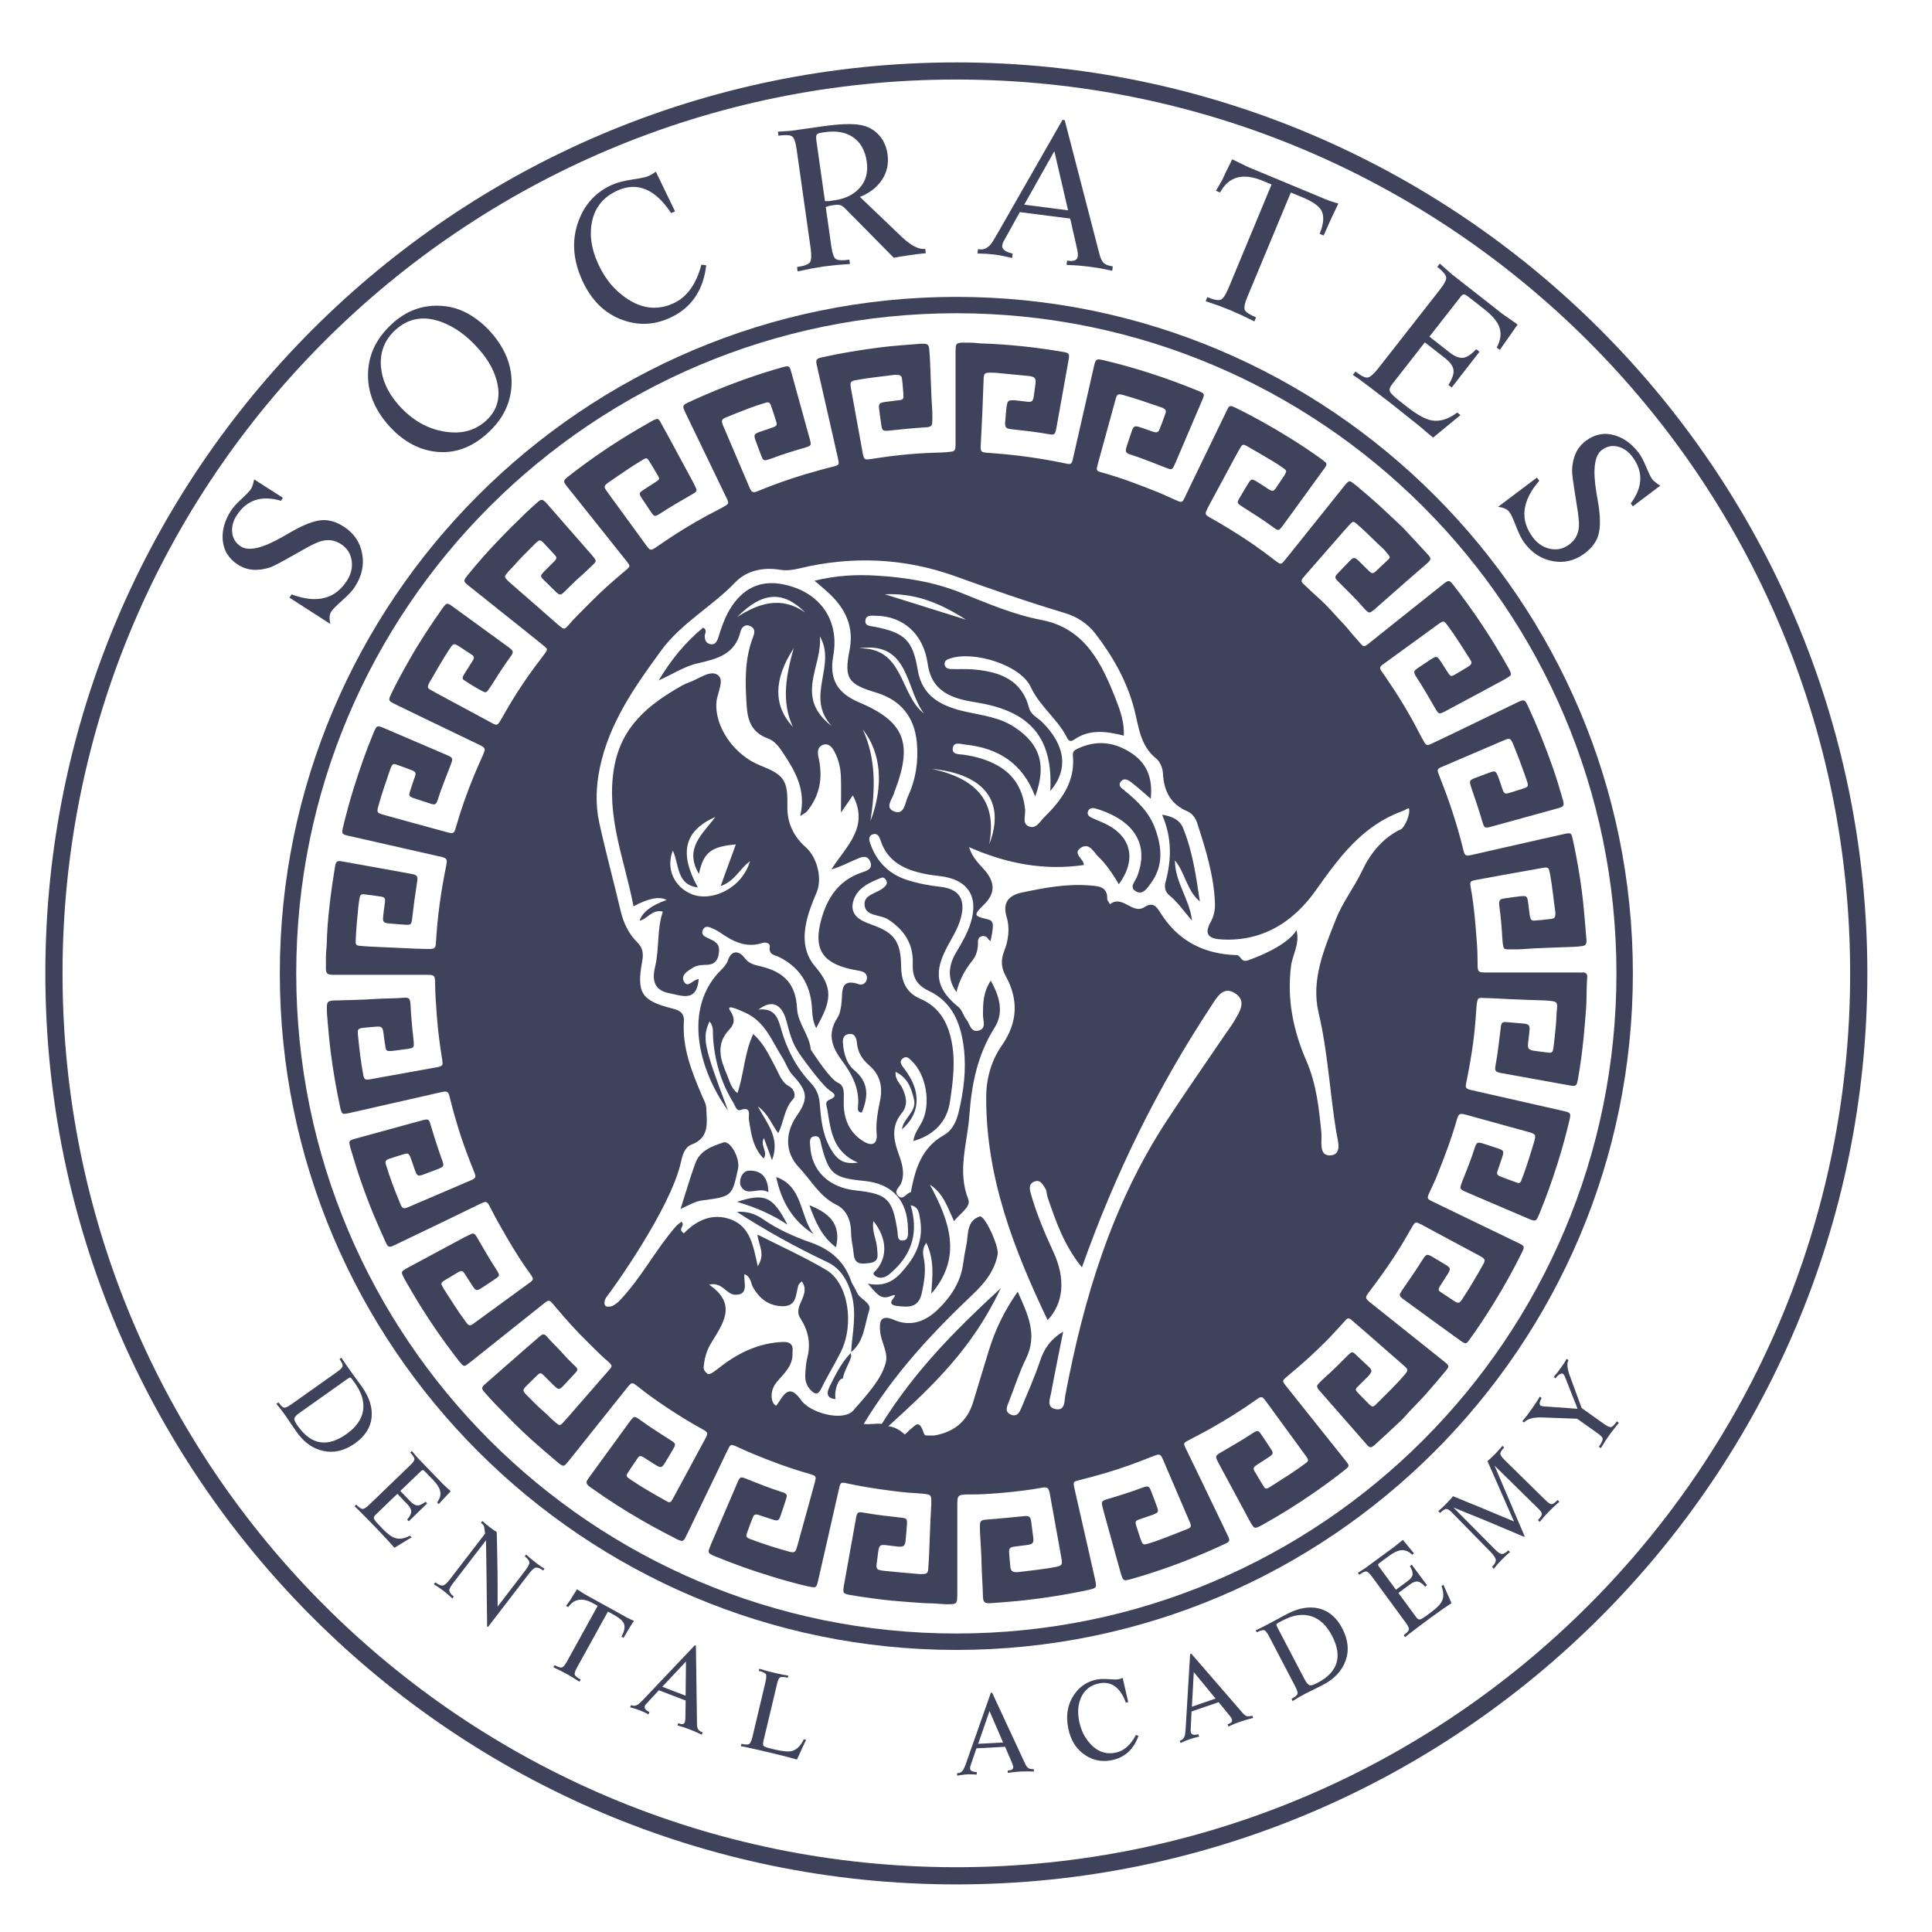
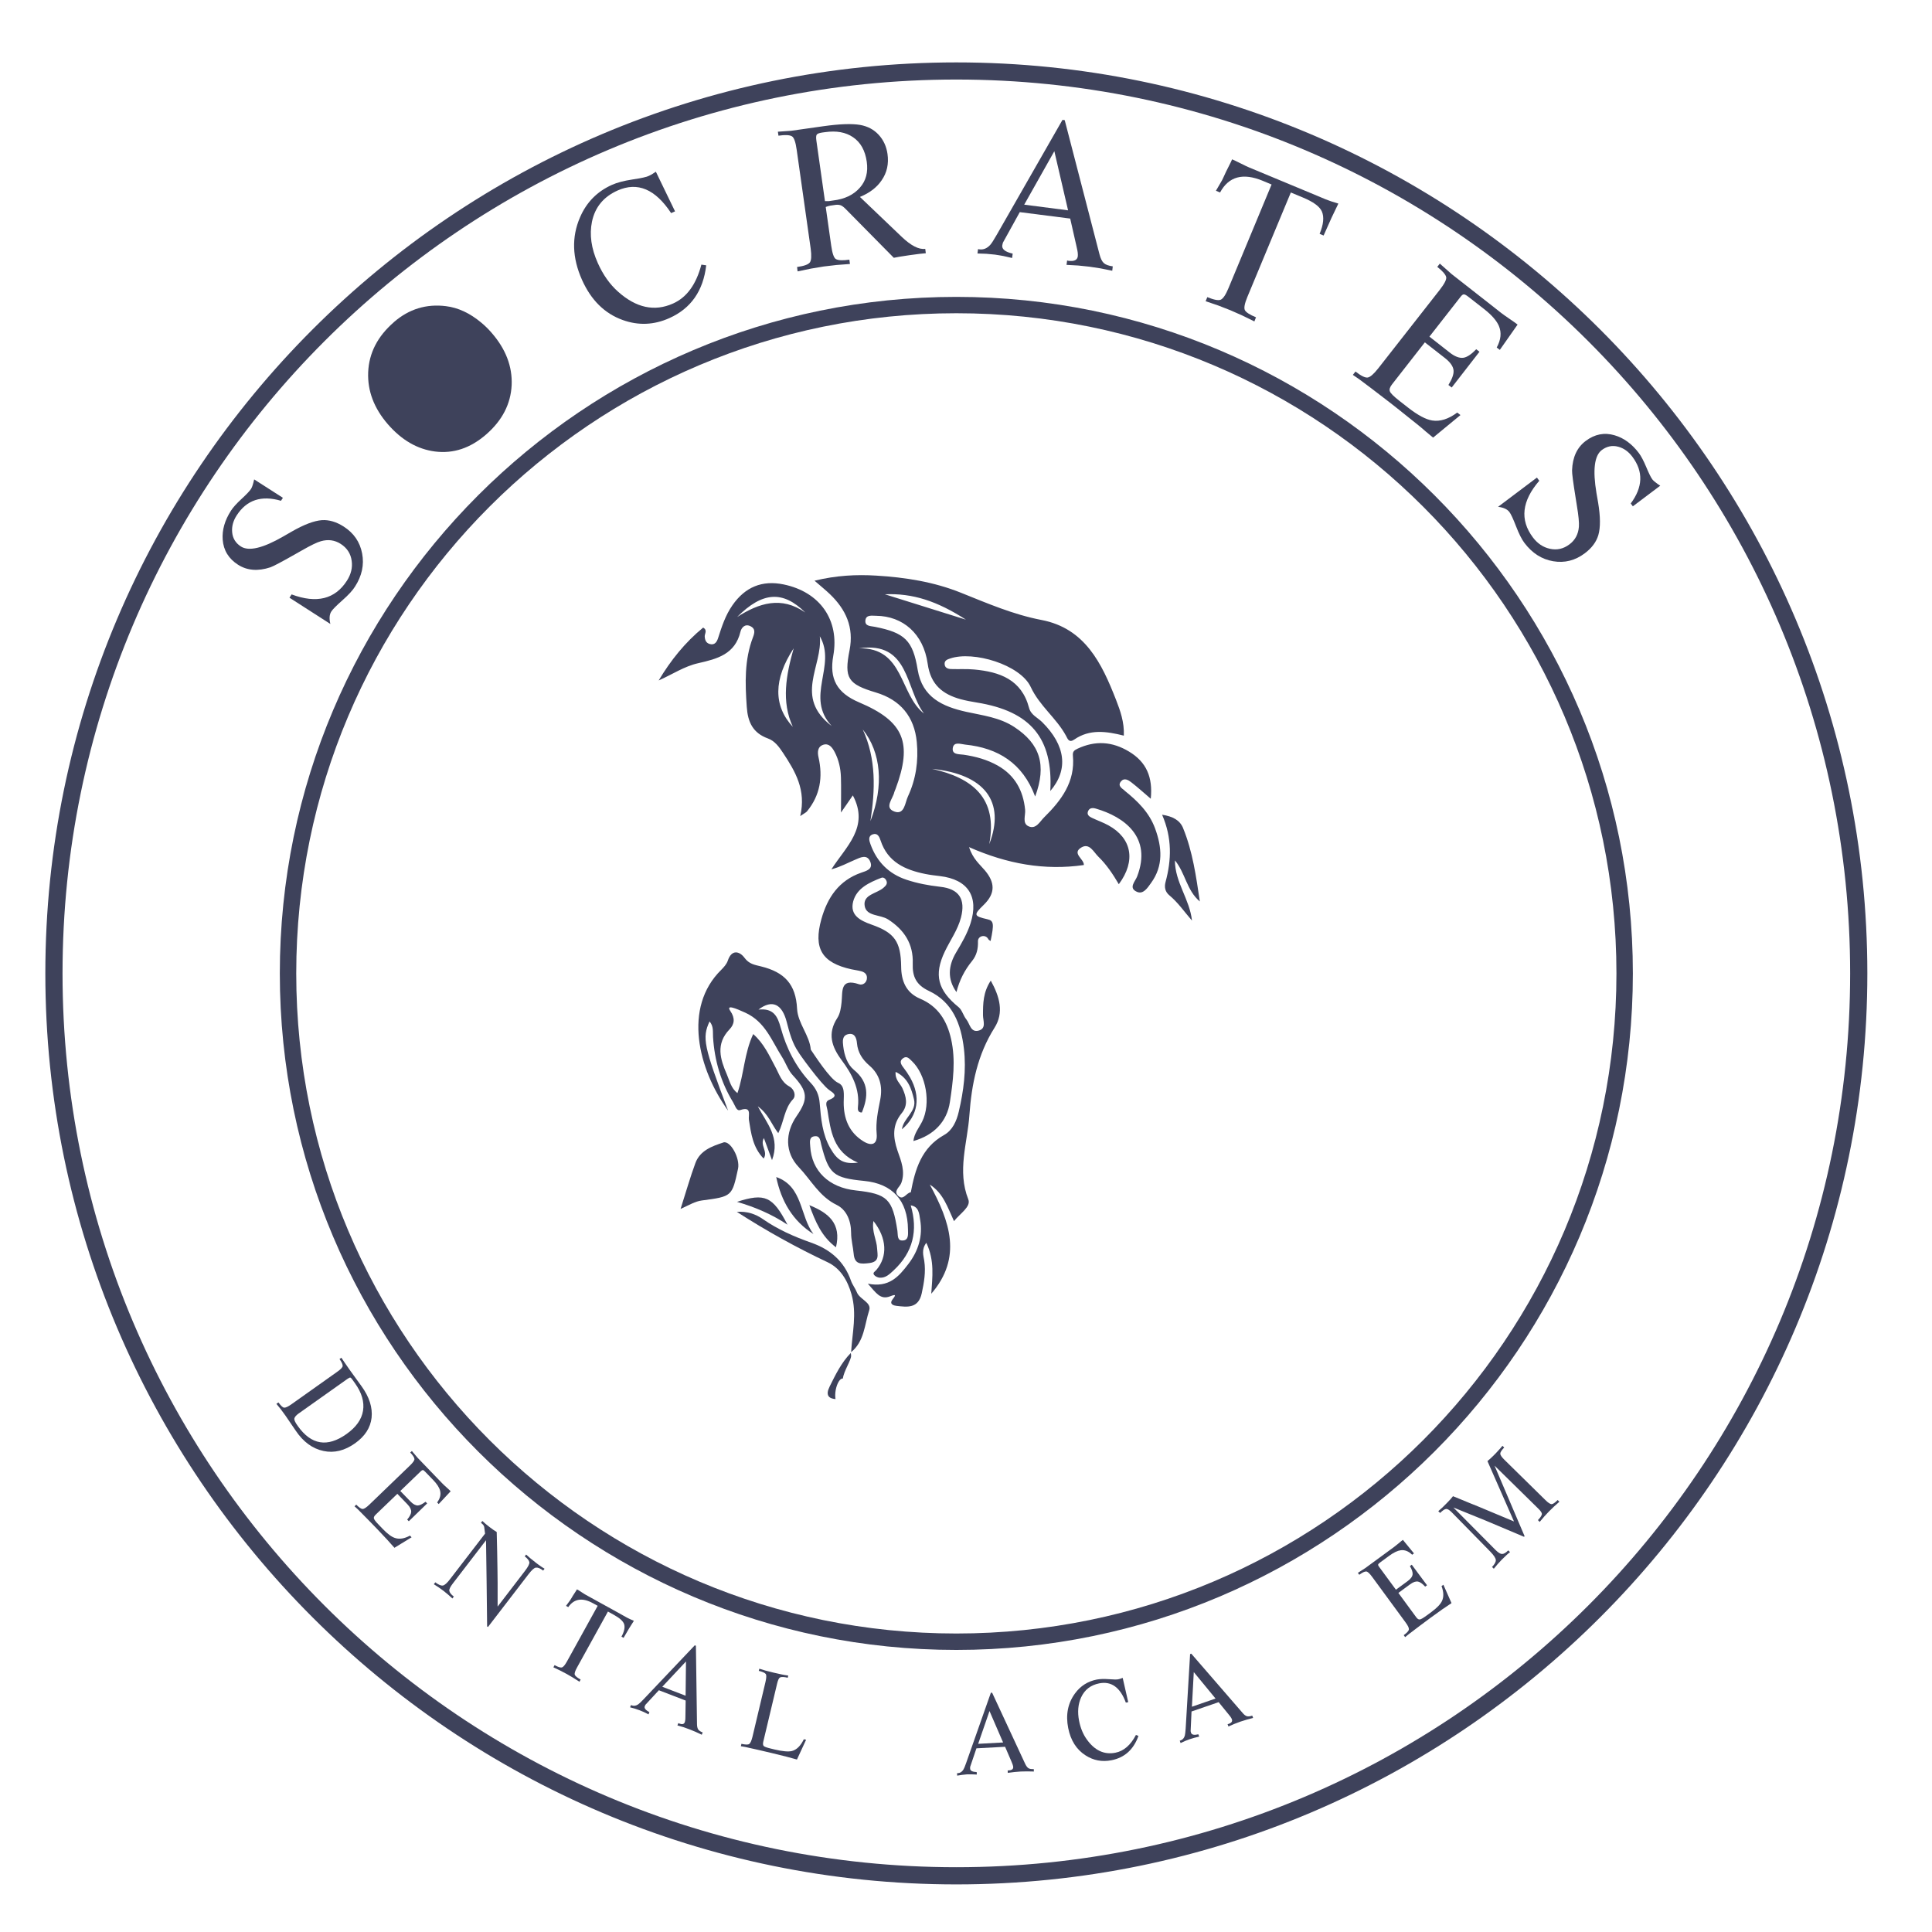
<svg xmlns="http://www.w3.org/2000/svg" id="Ebene_1" data-name="Ebene 1" viewBox="0 0 300 300">
  <defs>
    <style>
      .cls-1 {
        clip-path: url(#clippath);
      }

      .cls-2 {
        fill: none;
      }

      .cls-2, .cls-3 {
        stroke-width: 0px;
      }

      .cls-3 {
        fill: #3e425b;
      }
    </style>
    <clipPath id="clippath">
      <rect class="cls-2" x="7.04" y="9.69" width="282.92" height="282.92" />
    </clipPath>
  </defs>
  <g class="cls-1">
    <path class="cls-3" d="m39.45,74.43l4.48,2.87-.3.46c-3.04-.89-5.34-.13-6.89,2.29-.54.84-.77,1.71-.69,2.59.08.95.54,1.69,1.36,2.22,1.22.78,3.4.27,6.56-1.55l1.32-.76c1.9-1.09,3.47-1.69,4.69-1.78,1.12-.07,2.24.26,3.38.99,1.58,1.01,2.53,2.4,2.87,4.17.34,1.77-.03,3.5-1.12,5.18-.37.59-1.02,1.29-1.96,2.12-.93.82-1.5,1.4-1.71,1.73-.29.46-.34,1.1-.14,1.93l-6.35-4.08.33-.51c3.89,1.45,6.75.74,8.59-2.13.64-1,.89-2.03.74-3.08-.15-1.12-.72-2-1.7-2.63-.93-.6-1.96-.74-3.08-.42-.59.16-1.57.64-2.94,1.42l-1.11.63c-2.09,1.19-3.36,1.85-3.79,2-1.93.64-3.61.51-5.03-.4-1.46-.94-2.25-2.23-2.38-3.89-.11-1.5.32-3,1.29-4.51.31-.49.86-1.1,1.64-1.82.78-.72,1.26-1.23,1.46-1.54.13-.2.26-.53.38-1.01.03-.12.07-.28.12-.49" />
-     <path class="cls-3" d="m61.56,51.09c-1.78,1.55-2.58,3.48-2.41,5.8.16,2.08,1.05,4.04,2.65,5.89,2.24,2.58,4.88,4.02,7.91,4.33,2.22.22,4.09-.33,5.63-1.67,1.7-1.47,2.35-3.34,1.95-5.61-.34-1.88-1.3-3.74-2.88-5.55-1.84-2.12-3.83-3.56-5.98-4.33-2.63-.93-4.92-.55-6.89,1.16m-.4-1.07c2.34-2.03,5.04-2.86,8.08-2.48,1.89.23,3.72,1.08,5.48,2.55.57.47,1.11,1,1.62,1.59,2.2,2.53,3.23,5.23,3.11,8.11-.14,2.94-1.46,5.5-3.97,7.68-2.44,2.12-5.08,3-7.93,2.64-2.73-.35-5.17-1.76-7.32-4.23-2.16-2.49-3.18-5.19-3.06-8.09.13-2.98,1.46-5.56,3.99-7.76" />
+     <path class="cls-3" d="m61.56,51.09m-.4-1.07c2.34-2.03,5.04-2.86,8.08-2.48,1.89.23,3.72,1.08,5.48,2.55.57.47,1.11,1,1.62,1.59,2.2,2.53,3.23,5.23,3.11,8.11-.14,2.94-1.46,5.5-3.97,7.68-2.44,2.12-5.08,3-7.93,2.64-2.73-.35-5.17-1.76-7.32-4.23-2.16-2.49-3.18-5.19-3.06-8.09.13-2.98,1.46-5.56,3.99-7.76" />
    <path class="cls-3" d="m101.84,26.66l2.98,6.16-.61.27c-2.45-3.72-5.21-4.89-8.31-3.51-2.18.98-3.51,2.59-3.98,4.85-.41,2.02-.11,4.16.91,6.42.81,1.82,1.86,3.3,3.14,4.44,2.82,2.52,5.67,3.13,8.54,1.84,2.13-.95,3.59-2.96,4.4-6.04l.75.11c-.46,3.96-2.37,6.69-5.71,8.19-2.4,1.08-4.82,1.18-7.26.3-2.81-1.01-4.91-3.09-6.32-6.24-1.52-3.41-1.63-6.64-.31-9.69,1-2.34,2.66-4.02,4.95-5.05.8-.36,1.87-.64,3.19-.84,1.39-.21,2.24-.39,2.55-.56l.45-.23.66-.43Z" />
    <path class="cls-3" d="m128.11,31.23h.61s.59-.09.59-.09c1.83-.21,3.24-.88,4.22-2.01.94-1.06,1.29-2.4,1.06-4.02-.25-1.74-.96-3.02-2.14-3.81-1.13-.77-2.57-1.03-4.33-.78l-.45.06c-.47.07-.75.18-.85.33-.1.15-.12.46-.05.95l1.33,9.38Zm-7.3-10.78l2.02-.14,5.02-.71c2.54-.36,4.45-.42,5.72-.2,1.16.21,2.11.71,2.86,1.52.75.81,1.21,1.8,1.38,2.98.22,1.54-.08,2.91-.91,4.1-.75,1.11-1.88,1.97-3.37,2.58l6.47,6.18c1.46,1.39,2.68,2.02,3.67,1.88l.09.68-.99.1-1.57.21-1.5.23-.91.17-7.52-7.62c-.29-.29-.54-.47-.75-.54-.28-.09-.59-.1-.96-.03l-.63.09c-.26.05-.49.12-.71.21l.85,6c.17,1.22.42,1.92.73,2.09.37.21,1.06.24,2.09.09l.09.67-2.1.16-1.97.23-1.98.33-2.08.43-.08-.68c1.09-.15,1.75-.39,1.99-.72.23-.32.27-1.04.12-2.16l-2.17-15.32c-.17-1.22-.42-1.92-.75-2.1-.36-.21-1.06-.24-2.08-.09l-.09-.62Z" />
    <path class="cls-3" d="m163.71,23.49l-4.67,8.29,6.81.88-2.13-9.17Zm1.27-4.88l.35.05,5.4,20.83c.17.65.39,1.1.66,1.35.28.26.74.43,1.4.52l-.08.68-1.84-.37-1.71-.26-1.74-.18-1.81-.1.09-.68.22.05c.88.11,1.36-.12,1.44-.7.02-.14.01-.33-.01-.57-.01-.14-.03-.25-.05-.32,0-.04-.05-.26-.14-.65l-.98-4.32-7.83-1-2.62,4.74-.1.42c-.08.59.46,1.02,1.62,1.28l-.09.68-1.37-.31-1.26-.21-1.35-.13-1.4-.05.09-.68.22.04c.62.08,1.17-.15,1.66-.68.22-.24.57-.78,1.04-1.61l10.19-17.81Z" />
    <path class="cls-3" d="m191.32,24.74c.3.13.75.34,1.34.64.59.3,1.02.5,1.3.62l9.37,3.9c.35.15.8.34,1.37.57l1.17.49c.48.2,1.13.41,1.95.65l-1.06,2.21-1.23,2.75-.62-.26c.61-1.46.72-2.62.35-3.47-.34-.78-1.33-1.5-2.97-2.18l-1.85-.77-6.75,16.22c-.43,1.04-.56,1.73-.38,2.06.18.33.75.7,1.72,1.1l-.25.64-1.9-.93-1.81-.8-1.87-.73-1.99-.68.26-.63c1.02.42,1.71.55,2.08.4.37-.16.78-.76,1.21-1.8l6.69-16.09-1.36-.57c-3.09-1.28-5.3-.68-6.64,1.81l-.64-.27.96-1.65c.1-.19.21-.42.33-.7.1-.24.35-.77.75-1.55.23-.45.39-.78.47-.98" />
    <path class="cls-3" d="m223.58,40.94l1.83,1.62,3.74,2.93c.35.27,1.09.85,2.21,1.73l1.74,1.37c.27.21.7.51,1.27.9.58.39,1,.69,1.28.91l-2.76,3.93-.48-.37c.66-1.21.77-2.32.34-3.34-.35-.82-1.11-1.7-2.3-2.63l-2.42-1.89c-.34-.27-.59-.4-.73-.39-.15,0-.31.13-.49.36l-4.85,6.2,3.12,2.45c.82.65,1.55.92,2.17.83.56-.09,1.22-.53,1.98-1.32l.5.39-4.31,5.55-.51-.39c.57-.92.84-1.67.8-2.24-.05-.63-.49-1.27-1.31-1.92l-3.15-2.46-5.08,6.5c-.35.44-.47.81-.35,1.11.11.3.61.79,1.49,1.48l1.37,1.07c1.48,1.15,2.71,1.81,3.7,1.97,1.23.2,2.53-.21,3.9-1.23l.5.39-4.25,3.5c-.27-.21-.65-.53-1.13-.94-.51-.44-.88-.77-1.12-.95l-3.29-2.63c-.59-.47-1.52-1.2-2.81-2.18-.68-.53-1.71-1.31-3.09-2.34-.36-.26-.7-.49-1.02-.7l.41-.52c.87.68,1.5.99,1.89.93.39-.06.94-.53,1.64-1.42l9.55-12.19c.75-.97,1.09-1.63,1-2-.1-.4-.56-.93-1.38-1.57l.38-.49Z" />
    <path class="cls-3" d="m257.8,75.42l-4.25,3.2-.33-.44c1.89-2.54,1.98-4.96.25-7.26-.6-.8-1.33-1.32-2.18-1.55-.92-.25-1.77-.08-2.56.51-1.16.87-1.43,3.1-.83,6.69l.26,1.5c.36,2.17.37,3.84.03,5.02-.32,1.07-1.02,2.01-2.1,2.82-1.5,1.13-3.13,1.54-4.91,1.24-1.77-.3-3.26-1.25-4.47-2.85-.42-.56-.85-1.41-1.3-2.58-.45-1.16-.79-1.9-1.03-2.21-.32-.43-.91-.71-1.76-.81l6.03-4.54.37.49c-2.71,3.14-3.04,6.07-1,8.79.71.95,1.59,1.54,2.63,1.77,1.1.25,2.12.02,3.05-.68.89-.66,1.38-1.58,1.47-2.74.05-.61-.05-1.69-.31-3.25l-.2-1.26c-.38-2.38-.57-3.79-.55-4.25.07-2.04.78-3.56,2.13-4.57,1.39-1.04,2.88-1.34,4.47-.87,1.44.42,2.7,1.34,3.78,2.77.35.47.73,1.19,1.14,2.17.41.98.72,1.61.94,1.9.14.19.42.43.81.71.1.07.24.17.42.28" />
    <path class="cls-3" d="m46.43,219.44c-.49.35-.73.65-.73.91,0,.2.17.57.55,1.09,2.08,2.93,4.59,3.34,7.55,1.24,1.49-1.06,2.35-2.26,2.57-3.62.22-1.36-.19-2.79-1.25-4.27l-.37-.52c-.15-.22-.27-.34-.35-.36-.08-.02-.24.06-.47.22l-7.49,5.31Zm6.58-8.61l.49.73.82,1.18,1.81,2.5c1.22,1.68,1.74,3.32,1.57,4.91-.18,1.55-1.03,2.87-2.56,3.96-1.62,1.15-3.25,1.55-4.89,1.2-1.71-.35-3.16-1.41-4.34-3.17l-1.58-2.32-.74-1.01-.67-.82.32-.22c.36.5.65.78.87.81.22.03.59-.14,1.11-.5l7.13-5.06c.57-.4.86-.71.86-.92.01-.23-.15-.59-.49-1.07l.29-.2Z" />
    <path class="cls-3" d="m63.97,225.33l.89,1.05,1.87,1.94c.17.18.54.56,1.1,1.14l.87.9c.13.14.35.34.64.6.29.27.51.46.64.6l-1.86,1.99-.24-.25c.46-.63.62-1.24.45-1.85-.13-.49-.49-1.04-1.08-1.65l-1.21-1.25c-.17-.18-.29-.27-.37-.28-.08,0-.19.05-.3.16l-3.21,3.09,1.56,1.61c.41.43.8.64,1.15.64.31-.01.72-.21,1.21-.58l.25.26-2.85,2.77-.25-.26c.39-.47.6-.87.62-1.19.02-.36-.17-.75-.58-1.18l-1.57-1.63-3.36,3.23c-.23.22-.33.42-.28.6.04.17.28.49.72.94l.68.71c.73.76,1.37,1.23,1.92,1.39.67.21,1.43.08,2.28-.38l.25.26-2.66,1.63c-.14-.14-.32-.35-.56-.62-.25-.29-.43-.5-.55-.62l-1.63-1.73c-.29-.31-.76-.79-1.4-1.44-.34-.35-.85-.87-1.54-1.56-.19-.17-.36-.33-.52-.47l.27-.26c.43.45.76.67.99.67s.57-.22,1.03-.66l6.3-6.07c.5-.48.74-.82.71-1.04-.02-.23-.24-.56-.65-.99l.26-.24Z" />
    <path class="cls-3" d="m74.89,236.17l.54.48.59.47c.21.17.41.31.58.43l.53.34c.06,2.07.09,4.08.12,6.04l.02,1.88c0,.09,0,.7,0,1.84v1.82s4.24-5.53,4.24-5.53c.5-.65.73-1.11.69-1.36-.05-.28-.29-.58-.72-.91l.22-.28.63.56.86.69c.09.07.21.16.37.28.19.13.32.23.39.28.12.09.32.22.61.39l-.22.29c-.45-.35-.82-.5-1.13-.46-.27.03-.66.39-1.17,1.06l-6.27,8.16-.13-.09c-.02-2.66-.05-5-.08-7.02l-.09-6.36-5.16,6.72c-.4.52-.58.9-.54,1.13.05.28.28.58.7.89l-.22.3-.69-.62-.7-.57-.72-.52-.77-.5.22-.3c.49.37.88.54,1.17.5.28-.04.67-.38,1.17-1.05l5.39-7.01-.13-1.01c-.02-.2-.17-.4-.42-.6l-.09-.07.22-.29Z" />
    <path class="cls-3" d="m89.59,246.79c.16.09.4.23.71.44.31.21.55.35.69.43l5.02,2.77c.19.1.43.24.73.41l.63.35c.26.14.61.3,1.06.49l-.74,1.17-.86,1.47-.33-.18c.43-.78.57-1.43.42-1.93-.15-.46-.66-.93-1.53-1.42l-.99-.55-4.8,8.69c-.31.56-.43.94-.34,1.14.08.2.38.44.9.73l-.18.34-1.01-.64-.96-.56-1.01-.53-1.07-.51.19-.34c.54.3.93.42,1.14.35.22-.06.48-.38.79-.94l4.76-8.62-.73-.4c-1.65-.91-2.93-.71-3.84.6l-.35-.19.64-.87c.07-.1.14-.22.23-.37.07-.14.24-.41.52-.83.16-.24.27-.41.33-.52" />
    <path class="cls-3" d="m106.52,257.99l-3.68,3.93,3.62,1.39.06-5.32Zm1.35-2.51l.19.07.17,12.16c0,.37.07.65.18.83.12.18.35.34.7.47l-.14.36-.96-.45-.9-.37-.93-.34-.99-.29.14-.36.12.06c.47.18.76.12.88-.19.03-.07.05-.18.07-.32.01-.08.02-.14.02-.18,0-.02,0-.15.01-.37l.04-2.5-4.16-1.6-2.08,2.25-.11.22c-.12.31.12.62.72.92l-.14.36-.71-.36-.67-.28-.72-.25-.76-.21.14-.36.12.06c.33.12.66.07,1-.16.15-.1.42-.35.79-.74l7.98-8.41Z" />
    <path class="cls-3" d="m117.92,259.12l.95.29,1.27.32c.15.03.36.08.63.14.3.07.51.12.63.14.22.05.55.11,1,.17l-.08.34c-.56-.14-.95-.15-1.17-.06-.19.08-.34.39-.47.93l-2.16,9.07c-.07.31-.05.53.07.66.12.12.51.26,1.16.41l.49.12c1.26.3,2.17.38,2.72.25.74-.19,1.36-.8,1.86-1.83l.35.08-1.42,3.07c-.19-.04-.46-.12-.81-.22-.36-.11-.63-.18-.8-.22l-2.31-.57c-.41-.1-1.07-.26-1.96-.46-.48-.11-1.19-.27-2.14-.48-.25-.05-.48-.09-.69-.12l.09-.37c.61.14,1.01.15,1.2.03.19-.13.36-.5.51-1.11l2.02-8.51c.16-.68.17-1.1.04-1.26-.15-.19-.51-.34-1.08-.48l.09-.34Z" />
    <path class="cls-3" d="m153.65,265.69l-1.76,5.09,3.87-.21-2.11-4.88Zm.21-2.84h.2s5.12,11.02,5.12,11.02c.16.34.33.57.51.69.18.12.45.16.83.14l.02.38-1.06-.02-.98.02-.99.08-1.02.13-.02-.38h.13c.5-.02.75-.2.73-.53,0-.08-.03-.19-.07-.32-.02-.08-.04-.14-.06-.17,0-.02-.05-.14-.14-.35l-.99-2.3-4.45.24-.98,2.9v.24c0,.34.35.52,1.02.55l.02.38-.79-.03h-.72s-.76.08-.76.08l-.78.12-.02-.38h.12c.36-.02.64-.2.86-.55.1-.15.24-.49.42-1l3.85-10.94Z" />
    <path class="cls-3" d="m174.33,260.54l.86,3.77-.37.07c-.87-2.36-2.25-3.36-4.13-2.99-1.32.26-2.26.98-2.81,2.17-.48,1.06-.59,2.28-.32,3.65.22,1.11.61,2.06,1.17,2.85,1.23,1.74,2.72,2.45,4.47,2.1,1.29-.25,2.36-1.17,3.19-2.76l.39.15c-.76,2.13-2.16,3.38-4.19,3.78-1.46.29-2.81.03-4.03-.76-1.42-.91-2.31-2.33-2.69-4.24-.41-2.07-.05-3.87,1.06-5.38.85-1.16,1.97-1.87,3.37-2.15.49-.09,1.11-.12,1.86-.06.79.06,1.28.07,1.47.02l.28-.07.42-.15Z" />
    <path class="cls-3" d="m185.37,259.64l-.29,5.38,3.67-1.27-3.38-4.11Zm-.58-2.79l.19-.07,7.96,9.19c.24.29.47.46.67.52.21.06.49.03.84-.09l.13.36-1.03.28-.93.29-.93.35-.94.41-.13-.36.12-.03c.48-.16.66-.4.55-.72-.02-.07-.07-.17-.15-.29-.04-.07-.08-.12-.1-.15-.01-.02-.09-.12-.23-.29l-1.58-1.94-4.21,1.45-.14,3.06.06.24c.11.32.49.4,1.14.24l.13.36-.77.19-.69.21-.71.27-.72.33-.13-.37.12-.03c.34-.12.56-.37.67-.77.05-.18.09-.53.13-1.08l.69-11.57Z" />
-     <path class="cls-3" d="m202.63,260.85c.28.53.55.82.8.85.2.03.58-.09,1.15-.39,3.18-1.66,3.93-4.1,2.25-7.32-.85-1.62-1.93-2.63-3.25-3.03-1.32-.41-2.79-.19-4.4.66l-.57.3c-.24.13-.37.23-.4.3-.03.08.02.24.15.49l4.26,8.14Zm-7.65-7.68l.78-.38,1.28-.66,2.72-1.46c1.83-.98,3.52-1.28,5.08-.9,1.51.38,2.71,1.41,3.58,3.07.92,1.77,1.1,3.43.53,5.01-.58,1.64-1.82,2.94-3.72,3.88l-2.51,1.25-1.1.6-.9.56-.17-.35c.55-.29.86-.54.92-.76.07-.21-.05-.6-.35-1.17l-4.05-7.75c-.32-.62-.59-.94-.79-.98-.23-.04-.61.07-1.13.34l-.16-.31Z" />
    <path class="cls-3" d="m210.84,244.24l1.16-.75,2.17-1.59c.2-.15.63-.46,1.28-.94l1.01-.74c.16-.12.39-.3.69-.55.3-.26.53-.44.69-.56l1.72,2.1-.28.21c-.56-.55-1.15-.78-1.77-.7-.5.07-1.1.35-1.78.85l-1.4,1.03c-.2.14-.31.26-.33.34-.02.08.02.19.12.32l2.64,3.59,1.81-1.33c.48-.35.74-.7.78-1.06.03-.31-.1-.74-.42-1.28l.29-.21,2.37,3.19-.29.21c-.42-.45-.78-.71-1.1-.78-.35-.07-.76.07-1.24.42l-1.82,1.34,2.76,3.76c.19.26.37.38.55.36.18-.01.52-.21,1.03-.58l.79-.58c.85-.63,1.4-1.2,1.64-1.71.3-.64.27-1.41-.07-2.31l.29-.21,1.26,2.85c-.16.12-.39.27-.69.47-.32.21-.55.36-.69.46l-1.93,1.39c-.35.25-.88.65-1.61,1.2-.39.29-.98.73-1.74,1.32-.2.16-.38.3-.54.44l-.22-.3c.5-.37.77-.66.8-.89.03-.22-.14-.59-.52-1.1l-5.18-7.06c-.41-.56-.72-.84-.93-.84-.24-.01-.59.16-1.07.51l-.21-.28Z" />
    <path class="cls-3" d="m223.34,234.65l.63-.56.72-.72c.21-.21.38-.39.52-.55l.41-.49,1.23.5c.33.14.75.31,1.28.53.3.12.74.3,1.34.54l5.62,2.35-4.12-9.37.45-.39.37-.35c.12-.12.27-.27.46-.46.23-.25.38-.42.45-.49.17-.17.37-.4.6-.69l.27.27c-.41.42-.61.74-.61.95,0,.22.22.53.64.95l6.36,6.25c.45.45.79.66,1,.64.21-.02.51-.23.91-.64l.27.27-.84.75-.77.75-.72.77-.73.86-.27-.28c.37-.38.57-.68.61-.91.03-.2-.16-.49-.56-.88l-6.79-6.67,4.67,10.96-.09.09c-2.08-.89-4.06-1.72-5.92-2.5l-5.05-2.05,6.54,6.59c.43.43.77.63,1.02.63.28,0,.6-.2.96-.56l.28.27c-.26.2-.45.36-.59.5l-.74.72-.6.65-.59.71-.28-.27c.39-.41.59-.76.59-1.06-.01-.3-.29-.74-.85-1.32l-6.01-6.13c-.36-.35-.64-.52-.85-.5-.24.02-.55.23-.94.62l-.27-.26Z" />
-     <path class="cls-3" d="m236.4,220.67l.64-.78.78-1.07c.09-.13.22-.31.37-.54.18-.26.3-.44.37-.54.13-.19.31-.48.53-.87l.29.21c-.35.62-.39,1.01-.15,1.18.08.06.29.1.63.14h.07s5.03.35,5.03.35l-1.87-4.75c-.13-.36-.26-.58-.36-.65-.2-.14-.48-.06-.83.26-.11.1-.23.24-.35.41l-.29-.21.61-.74.45-.61c.07-.1.16-.23.27-.39.13-.19.22-.32.27-.39.11-.15.24-.38.4-.68l.29.21c-.28.51-.2,1.34.24,2.49l.06.17,1.75,4.77,3.5,2.49c.53.37.9.53,1.1.46.21-.07.49-.36.87-.88l.31.22-.79.98-.69.92-.67.99-.65,1.05-.31-.22c.39-.55.59-.96.59-1.23,0-.21-.26-.49-.79-.87l-3.17-2.25-5.42-.2c-1.38-.05-2.32.21-2.82.78l-.29-.2Z" />
    <path class="cls-3" d="m148.5,289.94c-76.65,0-138.79-62.14-138.79-138.79S71.84,12.35,148.5,12.35s138.79,62.14,138.79,138.8-62.14,138.79-138.79,138.79m0-280.25C70.5,9.69,7.04,73.15,7.04,151.15s63.46,141.46,141.46,141.46,141.46-63.46,141.46-141.46S226.5,9.69,148.5,9.69" />
    <path class="cls-3" d="m148.5,253.65c-56.61,0-102.5-45.89-102.5-102.5s45.89-102.51,102.5-102.51,102.5,45.9,102.5,102.51-45.89,102.5-102.5,102.5m0-207.55c-57.92,0-105.05,47.12-105.05,105.05s47.13,105.05,105.05,105.05,105.05-47.12,105.05-105.05-47.13-105.05-105.05-105.05" />
    <path class="cls-3" d="m129.81,193.68c.88-3.69-1.15-5.34-4.13-6.54.92,2.52,1.87,4.85,4.13,6.54" />
    <path class="cls-3" d="m133.06,200.68c-.25-.63-.7-1.18-.92-1.81-1.06-3.04-3.22-4.87-6.19-5.91-2.64-.93-5.18-2.05-7.51-3.67-1.1-.77-2.47-1.24-4.02-1.11,4.62,2.98,9.28,5.55,14.11,7.83,1.96.93,3.08,2.8,3.69,4.96.86,3.03.12,5.99-.06,8.99,2.06-1.66,2.08-4.27,2.81-6.5.4-1.23-1.47-1.68-1.91-2.78" />
    <path class="cls-3" d="m128.81,215.34c-.65,1.3-.13,1.83.93,1.91-.07-.37-.07-.87.03-1.42.2-1.05.69-1.84,1.1-1.77,0,0,0,0,.01.01.13-1.17,1.32-2.9,1.28-3.57,0-.14-.03-.27-.05-.41-1.48,1.51-2.38,3.39-3.3,5.24" />
    <path class="cls-3" d="m120.53,182.77c.78,3.75,2.55,6.81,5.78,8.85-2.14-2.83-1.61-7.4-5.78-8.85" />
-     <path class="cls-3" d="m104.48,132.09c1.02,2.18.53,5.3,3.88,5.71-2.93-5.33-2.16-8.77,2.72-10.95-1.9,2.61-4.93,4.85-2.55,8.85.71-3.33,1.85-4.24,5.73-4.58-.77,2.12-1.51,4.15-2.36,6.47,2.22-.76,2.95-2.71,4.56-3.86-1.27,4.26-5.97,6.37-9.07,5.11-2.66-1.08-4.04-3.95-2.92-6.75m1.79,20.46c-.67-1.11.51-1.78,1.38-2.31.68-.41,1.44-.4,2.22-.43,1.45-.06,1.78-1.2,1.8-2.32.02-1.1-.97-1.48-1.84-1.87-.47-.21-.95-.53-.71-1.15.31-.79.93-.57,1.49-.33.39.17.77.37,1.12.6,2,1.39,4.06,2.53,6.63,1.69.56-.18,1.27.05,1.18.55-.22,1.32.81,1.31,1.49,1.65,3.18,1.6,4.78,4.2,5.05,7.7.08,1.05.05,2.12.67,3.32.35-.69.58-1.13.81-1.57,1.66-3.25,1.42-5.2-.95-7.97-1.56-1.81-1.89-3.95-1.52-6.23.3-1.86,1-3.59,1.73-5.32.91-2.14.07-5.43-1.65-6.96-1.95-1.72-2.96-3.81-2.9-6.5.09-3.97-.53-4.78-4.22-6.24-4.05-1.61-7.11-6.02-6.79-9.84.12-1.46,1.34-3.45.17-4.23-1.16-.79-2.93.65-4.41,1.17-.4.14-.79.31-1.15.52-5.11,2.89-9.39,6.29-10.5,12.71-1.31,7.59,1.65,14.34,3.01,21.54q3.53-1.89,5.14-.98-3.53,1.22-4.2,3.21c1.27-.26,1.91-1.81,3.62-1.41-.96,2.78-.52,5.73-1.21,8.57-.46,1.93-.25,3.63,2.15,4.09,1.98.38,4.3,1.49,4.63-2.17-.88.02-1.65,1.43-2.24.46" />
    <path class="cls-3" d="m112.31,177.41c-1.75.57-3.61,1.24-4.33,3.19-.81,2.2-1.45,4.46-2.3,7.12,1.41-.64,2.26-1.17,3.3-1.31,4.7-.62,4.69-.63,5.62-4.92.35-1.61-1.18-4.44-2.29-4.09" />
    <path class="cls-3" d="m122.28,190.17c-2.29-4.4-3.5-4.95-7.84-3.55,2.93.86,5.47,1.97,7.84,3.55" />
-     <path class="cls-3" d="m119.31,185.13c-.02-2.46-1.23-3.43-3.01-3.35-1.23.05-1.58,1.73-1.29,2.33.9,1.86,2.77.08,4.3,1.02" />
    <path class="cls-3" d="m183.71,128.58c-.5-1.21-1.58-1.81-3.26-2.07,1.57,3.62,1.46,7.02.54,10.43-.23.84-.05,1.55.57,2.07,1.37,1.13,2.35,2.59,3.53,3.94-.35-3.31-2.65-5.95-2.65-9.35,1.61,1.93,1.82,4.67,3.87,6.38-.58-3.88-1.11-7.75-2.6-11.39" />
    <path class="cls-3" d="m153.61,131.08c1.35-7.13-2.57-10.29-8.88-11.69,8.15.82,11.44,5.08,8.88,11.69m-20.23-30.41c7.89-1.16,7.19,6.33,10.1,10.13-3.83-2.96-3.08-10.28-10.1-10.13m1.78,26.84c.74-4.83.93-9.62-1.19-14.24,2.84,3.55,3.31,8.7,1.19,14.24m2.49,9.27c.2.5-.15.79-.47,1.08-1.04.91-3.22,1.03-2.91,2.83.28,1.62,2.41,1.3,3.62,2.07,2.54,1.63,3.95,3.83,3.84,6.85-.07,2.02.51,3.32,2.51,4.26,3.71,1.74,5,5.19,5.44,9,.38,3.29-.05,6.53-.8,9.74-.34,1.48-.99,2.91-2.28,3.63-3.53,1.98-4.5,5.33-5.17,8.9-.7.07-1.14,1.3-1.93.58-.84-.77.2-1.36.45-2.02.66-1.77-.02-3.42-.58-5.01-.72-2.11-.84-4.02.65-5.84,1.03-1.26.7-2.56.1-3.88-.34-.75-1.16-1.27-1.05-2.53,1.93.92,2.45,2.6,2.85,4.25.47,1.92-1.65,2.92-1.87,4.67,2.52-2.14,2.97-5.06,1.26-8.07-.3-.52-.64-1.02-1.01-1.5-.41-.52-.73-1.06-.01-1.51.56-.36.93.14,1.31.49,2.22,2.11,2.98,6.59,1.59,9.38-.49.98-1.24,1.85-1.36,3.03,3.19-.9,5.22-3.02,5.67-6.06.49-3.24.92-6.48.19-9.76-.64-2.85-2.01-5.09-4.81-6.28-2.19-.93-2.93-2.74-2.95-4.99-.05-3.87-1.01-5.26-4.6-6.52-1.76-.62-3.4-1.46-2.85-3.59.55-2.07,2.51-2.95,4.38-3.68.34-.13.65.14.79.49m3.67,49.65s.01-.05.02-.08c.02,0,.05-.02.08-.01l-.1.09m-1.05,6.17c-1.02.14-.82-.85-.92-1.48-.76-4.97-1.56-5.75-6.46-6.28-4.19-.45-6.86-3.03-7.08-6.84-.04-.69-.23-1.52.77-1.58.78-.05.79.72.94,1.31,1.17,4.57,1.87,5.16,6.66,5.63,4.41.43,6.77,3.04,6.81,7.54,0,.69.15,1.59-.72,1.71m-19.04-33.03c-.48-1.75-1.09-3.08-3.46-2.82,2.14-1.63,3.67-.87,4.39,1.92.43,1.67.87,3.31,1.81,4.66.01.13,3.53,5.02,4.78,5.9.67.47,1.48.94.03,1.52-.79.31-.38,1.05-.3,1.59.51,3.21.86,6.53,4.74,8.17-2.21.28-3.19-.32-4.29-2.24-1.24-2.17-1.45-4.59-1.65-6.99-.1-1.28-.53-2.24-1.41-3.17-2.28-2.43-3.77-5.35-4.64-8.55m6.07-60.78c2.67,4.6-2.37,9.38,1.85,13.94-5.92-4.52-1.37-9.29-1.85-13.94m-12.84-2.99c3.93-3.94,7.11-4.15,10.58-.7-3.72-2.6-7.19-1.47-10.58.7m8.65,17.05c-3.04-3.27-3.01-7.39.13-12.19-1.18,4.16-1.94,8.28-.13,12.19m26.88-16.64c-4.95-1.54-8.77-2.74-12.59-3.94,4.33-.19,8.13,1.06,12.59,3.94m24.64,26.53c-.44-.35-1.13-.74-.56-1.42.5-.6,1.14-.21,1.59.14.98.76,1.9,1.59,3.03,2.56.34-3.36-.68-5.71-3.38-7.33-2.61-1.57-5.23-1.74-8-.44-.57.27-.76.48-.71,1.09.38,4.05-1.8,6.94-4.46,9.56-.67.65-1.27,1.93-2.44,1.39-1.01-.47-.43-1.69-.52-2.57-.3-2.99-1.59-5.34-4.25-6.85-1.65-.93-3.44-1.42-5.31-1.69-.7-.1-1.83.02-1.67-1.04.16-1.04,1.23-.6,1.92-.53,5.1.52,8.93,2.87,10.87,8.06,1.82-4.92.74-8.18-3.24-10.79-2.29-1.5-4.9-1.79-7.47-2.36-3.62-.81-6.82-2.21-7.53-6.52-.75-4.57-2-5.76-6.66-6.68-.64-.13-1.56-.06-1.46-1,.1-.91,1.01-.71,1.66-.71,4.16.04,7.36,2.79,8.01,7.44.45,3.24,2.3,4.74,5.14,5.52.82.22,1.66.37,2.5.51,8.36,1.35,11.85,5.54,11.4,13.74,2.85-3.32,2.39-7.08-1.27-10.71-.71-.7-1.74-1.1-2.03-2.21-1.15-4.38-4.55-5.59-8.51-5.95-1.18-.11-2.38-.03-3.57-.07-.53-.01-1.04-.19-1.03-.85.01-.5.44-.65.86-.79,3.58-1.23,10.89.95,12.51,4.42,1.38,2.96,3.98,4.82,5.47,7.56.27.49.46,1.18,1.3.6,2.37-1.64,4.96-1.29,7.69-.6.09-2.09-.56-3.89-1.21-5.56-2.2-5.63-4.8-11.1-11.57-12.4-4.38-.84-8.4-2.58-12.49-4.22-4.22-1.7-8.67-2.4-13.18-2.67-3.1-.19-6.2-.03-9.58.79,1.01.88,1.73,1.46,2.39,2.09,2.48,2.38,3.75,5.15,3.05,8.7-.87,4.38-.25,5.27,4.09,6.57,3.81,1.14,5.97,3.75,6.35,7.69.28,2.94-.13,5.78-1.38,8.46-.45.97-.53,2.88-2.06,2.35-1.7-.59-.27-1.99-.05-3.03.04-.16.13-.31.19-.48,2.69-7.21,1.31-10.51-5.66-13.46-3.44-1.46-4.65-3.64-4.01-7.22,1-5.54-2.05-9.92-7.71-11.09-3.33-.69-5.98.4-7.95,3.24-1.09,1.56-1.66,3.33-2.23,5.11-.19.59-.53,1.12-1.3.9-.56-.16-.74-.61-.77-1.17-.02-.44.47-.96-.24-1.38-2.82,2.31-5.05,5.1-6.91,8.21,2.11-.93,3.98-2.2,6.14-2.68,2.96-.67,5.72-1.39,6.56-4.89.15-.62.69-1.27,1.54-.86.81.38.67,1.03.4,1.73-1.34,3.51-1.22,7.14-.96,10.81.16,2.35.94,4.05,3.29,4.9,1.06.38,1.73,1.31,2.35,2.25,1.89,2.86,3.61,5.75,2.66,9.8.69-.47.91-.56,1.05-.73,2.04-2.49,2.49-5.31,1.79-8.4-.18-.78-.16-1.64.73-1.94.89-.29,1.4.42,1.77,1.11.64,1.22.94,2.56.98,3.93.05,1.62.01,3.24.01,5.48.89-1.28,1.35-1.95,1.84-2.66,2.62,4.92-1.09,7.97-3.33,11.48,1.44-.39,2.52-1,3.66-1.48.82-.35,1.89-.95,2.39.33.44,1.14-.64,1.4-1.42,1.67-3.47,1.21-5.25,3.86-6.19,7.23-1.26,4.53.08,6.76,4.66,7.77.5.11,1.01.17,1.5.3.53.13.94.45.92,1.05-.02.75-.66,1.16-1.21.98-3-1.02-2.55,1.11-2.73,2.8-.09.83-.22,1.76-.66,2.43-1.57,2.42-.88,4.46.67,6.55,1.59,2.14,2.85,4.44,2.53,7.27-.04.38-.02.87.61.86,1.01-2.47,1.13-4.69-1.23-6.62-1.03-.85-1.49-2.25-1.66-3.65-.09-.77-.21-1.68.77-1.9,1-.22,1.29.59,1.36,1.41.13,1.45.85,2.54,1.93,3.47,1.65,1.42,2.08,3.26,1.68,5.31-.34,1.75-.72,3.47-.55,5.29.15,1.65-.77,1.97-2.07,1.16-2.24-1.39-3.07-3.55-3.05-6.08,0-1.11.25-2.52-.87-3-1.27-.55-3.73-4.42-4.24-5.15-.18-2.22-2.02-4.1-2.13-6.36-.19-3.79-1.94-5.67-5.61-6.57-.97-.24-1.83-.35-2.56-1.34-.73-.99-1.98-1.38-2.59.46-.18.53-.62,1.02-1.03,1.43-5.95,5.85-3.58,15.42,1.08,21.85-3.8-10.05-4.06-11.29-2.88-13.85.66.76.49,1.63.54,2.42.23,3.62,1.21,7.01,3.11,10.12.3.48.52,1.42,1.11,1.22,1.85-.63,1.24.8,1.35,1.51.34,2.15.61,4.31,2.29,6.02.73-1.1-.62-2.03.04-3.18.4,1.09.75,2.04,1.26,3.43,1.29-3.48-.75-5.64-2.21-8.36,1.68,1.22,2.1,2.77,3.18,4.17.92-1.88.94-3.83,2.28-5.26.55-.58.16-1.6-.55-1.99-1.26-.68-1.58-1.92-2.18-3.02-.95-1.77-1.76-3.64-3.44-5.12-1.4,2.99-1.42,6.18-2.45,9.17-.99-.76-1.21-1.89-1.63-2.87-1.04-2.39-1.78-4.76.4-7.03.77-.8.9-1.72.13-2.85-.73-1.07.85-.41,2.32.26,3.1,1.41,4.1,4.36,5.71,6.89.59.92.93,2.04,1.66,2.82,2.31,2.5,2.48,3.63.59,6.36-1.79,2.6-1.82,5.65.35,7.92,1.9,1.99,3.17,4.54,5.88,5.86,1.51.73,2.24,2.45,2.24,4.32,0,1.09.3,2.18.4,3.27.14,1.67,1.12,1.6,2.43,1.44,1.66-.21,1.25-1.3,1.21-2.25-.06-1.36-.86-2.64-.57-4.28,2.1,2.67,2.22,5.51.45,7.6-.21.25-.62.42-.35.77.18.23.56.41.86.43.94.07,1.55-.56,2.18-1.14,3.02-2.81,3.8-6.2,2.65-10.09,1.27.19,1.31,1.28,1.46,2.21.44,2.58-.28,4.88-1.85,6.92-1.45,1.89-2.96,3.7-6.27,3.03,1.26,1.39,1.92,2.58,3.49,1.95,1.07-.42.74-.04.34.5-.58.77.26.95.58.99,1.7.2,3.44.45,3.96-1.95.36-1.68.65-3.32.39-5.04-.12-.81-.48-1.71.32-2.8,1.32,2.79.93,5.35.77,7.91,4.87-5.64,2.87-11.25-.23-16.95,2.11,1.35,2.76,3.53,3.76,5.68.93-1.19,2.67-2.23,2.22-3.38-1.76-4.46-.13-8.75.17-13.09.34-4.79,1.26-9.38,3.9-13.56,1.49-2.35.81-4.81-.58-7.32-1.2,1.81-1.21,3.58-1.21,5.37,0,.86.58,2.07-.7,2.4-1.23.31-1.34-1.07-1.88-1.74-.48-.59-.66-1.47-1.22-1.92-3.22-2.62-3.86-4.99-2.13-8.62.84-1.76,2.01-3.36,2.51-5.28.74-2.86-.29-4.46-3.22-4.78-1.79-.2-3.54-.53-5.23-1.09-2.75-.91-4.62-2.79-5.6-5.52-.2-.55-.42-1.25.34-1.53.75-.27,1.04.37,1.23.95,1.1,3.36,3.82,4.57,6.95,5.2.75.15,1.51.24,2.27.33,4.34.52,6.07,3.16,4.75,7.32-.52,1.63-1.38,3.09-2.25,4.55-1.21,2.04-1.39,4.12.06,6.14.46-1.84,1.27-3.41,2.41-4.81.75-.92.96-1.93.93-3.08-.02-.85,1.19-1.15,1.61-.32.06.12.23.19.35.28.56-2.65.49-3.15-.46-3.37-2.15-.5-2.25-.65-.6-2.25,1.85-1.8,1.74-3.49.17-5.35-.8-.95-1.84-1.75-2.46-3.61,5.94,2.62,11.75,3.66,17.83,2.78.07-.93-1.94-1.81-.38-2.73,1.26-.74,1.89.71,2.64,1.44,1.26,1.22,2.24,2.69,3.17,4.27,2.7-3.64,2.01-7.15-1.61-9.14-.82-.45-1.71-.76-2.55-1.16-.38-.18-.8-.44-.65-.94.19-.62.71-.66,1.25-.5,4.36,1.27,8.77,4.41,6.4,10.55-.29.76-1.39,1.77-.03,2.37.99.44,1.64-.6,2.18-1.35,1.97-2.69,1.71-5.59.64-8.5-.91-2.48-2.73-4.26-4.75-5.87" />
-     <path class="cls-3" d="m217.47,128.79c-2.85,1.37-4.76,3.87-5.95,6.4-1.23,2.61-3.03,4.87-4.09,7.57-1.85,4.7-3.88,9.43-2.68,14.5,1.45,6.14,1.74,12.43,2.76,18.61.2,1.2,1,3.49-1.01,3.54-1.77.05-1.2-2.28-1.32-3.55-.37-3.78-.77-7.53-2.3-11.07-2.06-4.73-3.08-9.62-2.4-14.84.23-1.75,1.36-3.27.85-5.52-1.68,2.75-7.5,4.68-7.64,4.72-1.06.28-.99-.81-1.66-.84-5.09-.14-9.12-2.21-11.84-6.57-.65-1.04-1.18-1.72-2.51-.87-1.84,1.17-3.39-1.99-5.32-.46-.15-.29-.44-.58-.43-.87.05-1.89-1.41-1.94-2.62-2.04-3.6-.31-7.12.35-10.62,1.09-2.06.43-3.06,1.55-2.37,3.84.53,1.75.25,3.6-.39,5.26-.55,1.4-.47,2.58.23,3.85,2.03,3.7,1.87,7.25-.58,10.78-1.64,2.34-2.42,5.09-2.44,7.94-.09,12.47,4.28,23.74,9.53,34.73,2.48-2.6,2.84-6.41.9-10.59-1.36-2.93-2.6-5.9-3.5-9.01-.23-.81-.34-1.6.58-1.93.97-.35,1.32.56,1.71,1.17.21.34.16.82.29,1.22,1.28,3.74,2.54,7.49,5.35,10.95,5.15-14.56,11.78-28.01,20.09-40.61.88-1.34,1.84-3.17,3.73-1.93,1.81,1.19.66,2.87-.16,4.27-.38.66-.85,1.27-1.28,1.9-3.1,4.57-6.27,9.09-9.29,13.72-8.45,12.97-12.83,27.47-15.67,42.52-.17.93.01,2.41-1.5,2.14-1.49-.27-.86-1.61-.7-2.54.57-3.09,1.21-6.16,1.87-9.5-1.99,1.21-2.96,2.67-3.58,4.53-.81,2.41-1.84,4.75-2.82,7.1-.32.76-.69,1.77-1.81,1.22-.94-.46-.48-1.29-.2-2.01.87-2.21,1.58-4.5,2.63-6.63,1.87-3.79.24-6.95-1.28-10.41-2.1,2.99-3.52,5.97-4.49,9.15-.82,2.68-1.63,5.37-2.45,8.05-.88,2.87-2.87,4.53-5.78,5.09-.09.02-.18.03-.28.05-.44,0-.87,0-1.31-.02-.13-.07-.23-.18-.28-.34-.74-2.39-1.37-1.06-2.15-.55-.16.1-.73.84-.87.7-.53-.51-1.32-1.09-2.47-1.24,7.05-6.41,13.02-12.07,17.46-21.44-7.5,6.93-13.37,12.93-18.49,21.08-.88-.12-1.92.15-2.8,0,4.81-7.89,10.42-13.93,17.12-20.29,1.73-1.65,3.2-3.54,3.67-5.99.25-1.32-2.03-6.19-2.78-5.93-2.09.71-1.74,2.81-2.08,4.48-.19.92-.36,1.84-.48,2.76-.37,2.93-1.92,5.26-3.96,7.23-1.87,1.81-4.18,2.72-6.77,1.6-2.25-.98-2.31.44-2.16,1.89.16,1.59,1.28,3.2.86,4.75-.64,2.38-2.39,4.42-5.05,7.43-1.56,1.76-6.67.39-8.07-1.58-1.54-2.17-2.35-1.56-3.43.18-.18.28-.24.37-.46.65-.8-.3-1.12-2.21.05-3.63,1.1-1.35,2.6-2.53,2.47-4.6.17-1.11-.21-1.72-1.5-1.67-3.64.15-6.77,1.62-9.57,3.77-.95.73-1.72,1.39-2.09,1.19-.4-.3-.65-.63-.63-.99.09-1.26.44-2.58,1.07-3.64,1.86-3.12,4.3-6.12-.22-9.23,2.03-.5,2.69,1.57,4.07,1.57,2.21,0,1.23-1.95,1.42-3.2,1.05.46.95,1.36,1.3,1.99,1.01,1.82,2.5,2.98,4.66,2.99,2.23,0,1.97-1.91,2.42-3.27.06-.19.28-.33.51-.59,1.55,2.07-1.46,3.79-.23,5.7,1.2,1.86,1.67,3.84,1.12,6.05-.23.89-.29,1.84-.34,2.77-.05.87.2,1.69.82,2.34.66.68,1.15.86,1.68-.24.92-1.91,2.05-3.71,3-5.61,2.18-4.36,1.18-10.76-2.25-12.79-3.4-2.01-7.03-3.64-10.67-5.49.12,1.56,1.31,2.99.04,4.91-.7-3.16-1.14-6.12-4.17-7.25-2.9-1.08-5.4.18-7.29,2.15-1.13-.72.34-1.17-.4-1.8-.3.25-.64.47-.89.77-3.15,3.63-5.35,7.98-8.69,11.47-.54.56-1.11.83-1.11.83-.58.2-1.63.34-1.12-1.07.01-.03.1-.14.08-.17.89-1.08,10.08-13.88,11.66-21.07.24-1.09.56-2.31,1.66-2.74,2.86-1.1,2.35-3.48,2.28-5.66-.02-.72-.47-1.43-.76-2.14-1.53-3.61-2.97-7.26-2.72-11.29.08-1.38-.67-1.75-1.75-2.03-4.83-1.21-5.63-2.39-4.72-7.35.22-1.21.1-2.08-.79-2.96-1.35-1.35-2.13-3.03-2.57-4.9-1.07-4.54-2.3-9.05-3.3-13.61-.63-2.85-.51-5.74.09-8.61,1.46-6.94,5.41-12.55,9.49-18.13,3.16-4.33,7.92-6.85,11.56-10.65,1.73-1.81,4.3-2.35,6.89-1.93,1.03.17,2,.04,3.01-.2,8.23-1.99,16.4-1.63,24.35,1.25,5.58,2.02,11.18,3.96,16.86,5.66,1.92.57,3.58,1.65,4.79,3.23,2.71,3.53,4.88,7.34,6.02,11.7.71,2.73.91,5.69,3.42,7.68.59.47,1,1.49,1.04,2.27.14,2.8,1.18,4.84,3.9,5.97.62.26,1.19,1.06,1.41,1.74,1.32,4.1,2.62,8.22,2.77,12.57.03.9-.17,1.93-.61,2.71-1.32,2.32-.03,2.76,1.87,2.84,6.29.27,11-2.84,14.4-7.64,3.59-5.08,7.17-9.96,13.23-12.22,1.06-.39.53-.35,1.23-.52.27.87-.65,2.99-1.31,3.31m28.26,22.21c-.32-.03-.64-.02-.96-.02h-13.74c-.32,0-.64,0-.96-.03-.39-.04-.55-.22-.61-.62-.01-.1-.02-.21-.02-.32,0-1.41-.03-2.82-.16-4.23-.09-1.06-.15-2.13-.26-3.18-.16-1.64-.36-3.28-.66-4.91-.15-.79-.04-.92.76-1.07,1.54-.29,3.09-.57,4.64-.85,1.89-.34,3.77-.67,5.66-1.01.19-.03.37-.07.56-.08.33-.02.48.09.58.43.05.18.08.36.12.55.37,1.94.53,3.9.82,5.85.02.13.02.27.02.4-.01.49-.14.69-.64.75-.87.12-1.75.19-2.62.26-.4.03-.57-.13-.67-.54-.05-.23-.08-.47-.11-.71-.07-.53-.13-1.06-.2-1.58-.02-.19-.05-.37-.1-.55-.08-.29-.22-.41-.51-.42-.19-.01-.37,0-.56.02-.85.11-1.69.21-2.53.34-.7.1-.84.3-.78,1.03,0,.05.01.1.02.16.21,1.64.37,3.28.45,4.93.02.4.07.8.13,1.19.07.46.22.59.69.6.53,0,1.06,0,1.6,0,.93-.03,1.86-.13,2.79-.17,1.94-.09,3.89-.14,5.83-.22.45-.02.91-.05,1.35-.12.53-.08.68-.27.69-.8,0-.1,0-.21-.02-.32-.13-1.49-.24-2.97-.38-4.46-.34-3.72-.95-7.39-1.74-11.04-.2-.94-.31-1.01-1.25-.8-1.12.24-2.23.5-3.35.75-3.59.81-7.17,1.63-10.75,2.44-.29.07-.57.13-.86.16-.33.04-.51-.07-.63-.37-.08-.2-.13-.41-.18-.61-.48-2.02-1.07-4.01-1.72-5.99-.61-1.87-1.31-3.72-2.03-5.55-.33-.83-.29-.92.51-1.26,3.18-1.37,6.36-2.73,9.55-4.09.95-.41,1.07-.35,1.48.63.76,1.85,1.45,3.72,2.1,5.61.06.17.12.35.15.53.06.26-.02.42-.24.53-.12.06-.24.11-.37.15-.76.24-1.52.49-2.29.72-.6.18-.76.09-.98-.47-.12-.3-.21-.6-.31-.91-.15-.43-.29-.86-.46-1.28-.3-.74-.45-.81-1.21-.54-.73.26-1.45.54-2.17.81-1.06.4-1.1.48-.73,1.58.6,1.79,1.23,3.58,1.75,5.4.03.13.08.26.13.37.15.36.31.45.68.39.18-.03.36-.08.54-.13.77-.21,1.54-.42,2.31-.63,2.67-.73,5.34-1.47,8.01-2.21.96-.27,1.04-.42.78-1.36-.48-1.69-.99-3.38-1.57-5.03-1.14-3.24-2.42-6.43-3.87-9.55-.44-.94-.58-1-1.51-.56-3.48,1.68-6.95,3.36-10.43,5.04-1.01.49-2.02.96-3.03,1.44-.66.31-.81.26-1.16-.35-.25-.44-.5-.88-.73-1.34-1.53-3.02-3.31-5.89-5.22-8.69-.13-.2-.28-.39-.42-.59-.61-.85-.6-.92.22-1.51.56-.41,1.12-.82,1.68-1.22,2.26-1.65,4.52-3.29,6.79-4.93.72-.52.8-.49,1.33.22,1.27,1.69,2.36,3.48,3.5,5.26.07.11.14.23.19.35.09.22.04.42-.14.58-.14.12-.3.22-.45.32-.59.36-1.19.71-1.78,1.07-.12.07-.23.14-.35.2-.32.15-.49.12-.7-.15-.11-.15-.21-.3-.31-.46-.33-.52-.65-1.04-.99-1.55-.12-.17-.25-.35-.39-.51-.15-.18-.36-.23-.58-.13-.17.08-.34.17-.49.27-.69.45-1.38.91-2.06,1.37-.11.07-.22.15-.32.23-.29.26-.34.44-.19.77.04.1.1.19.15.28,1.1,1.67,2.1,3.4,3.09,5.13.08.14.16.28.26.4.18.24.36.3.63.2.22-.08.44-.19.65-.3,1.74-.93,3.47-1.86,5.21-2.79,1.2-.64,2.39-1.29,3.59-1.94.37-.2.74-.41,1.1-.65.25-.16.3-.35.19-.63-.09-.25-.22-.49-.35-.72-2.52-4.49-5.35-8.77-8.52-12.83-.13-.17-.27-.33-.42-.48-.17-.16-.38-.2-.59-.08-.19.11-.36.23-.52.36-2.38,1.89-4.75,3.78-7.13,5.68-1.52,1.21-3.04,2.43-4.56,3.64-.63.5-.77.48-1.3-.15-.61-.71-1.24-1.39-1.82-2.12-.64-.79-1.38-1.48-2.04-2.24-.95-1.08-1.97-2.09-3.05-3.05-.65-.59-1.29-1.2-1.92-1.8-.3-.29-.3-.49-.05-.84.06-.08.13-.16.2-.24.75-.86,1.51-1.72,2.26-2.59,1.42-1.62,2.84-3.25,4.26-4.87.24-.28.5-.56.76-.82.29-.28.45-.29.76-.02.51.43,1.01.87,1.49,1.33.84.78,1.62,1.61,2.48,2.37.42.37.77.81,1.13,1.24.22.26.21.44-.05.7-.63.61-1.28,1.21-1.92,1.81-.08.07-.16.14-.24.2-.2.14-.41.15-.59,0-.17-.13-.32-.28-.47-.43-.42-.41-.83-.83-1.25-1.24-.15-.15-.31-.29-.48-.42-.29-.21-.51-.19-.8.05-.06.05-.12.11-.17.17-.63.65-1.25,1.31-1.88,1.96-.11.12-.22.23-.31.36-.15.21-.16.39,0,.59.15.19.32.36.49.53,1.29,1.31,2.63,2.57,3.82,3.97.15.18.33.35.51.51.23.2.4.22.65.06.2-.13.39-.28.57-.44.6-.52,1.2-1.05,1.8-1.58,1.14-1,2.28-2.01,3.42-3.01.92-.8,1.86-1.6,2.78-2.41.16-.14.31-.29.45-.45.2-.23.2-.41.04-.65-.07-.11-.16-.21-.25-.31-1.19-1.29-2.37-2.59-3.58-3.87-.75-.79-1.57-1.51-2.36-2.26-1.58-1.51-3.22-2.95-4.89-4.35-.33-.27-.66-.54-1.01-.79-.28-.2-.48-.18-.71.06-.19.19-.35.39-.52.6-3.01,3.76-6.02,7.53-9.04,11.29-.12.15-.23.29-.36.43-.3.32-.48.35-.83.11-.35-.24-.68-.51-1.02-.77-1.4-1.06-2.82-2.09-4.3-3.05-1.7-1.1-3.42-2.16-5.19-3.15-.14-.08-.28-.15-.41-.25-.31-.22-.38-.4-.24-.75.11-.27.24-.53.38-.79,1.14-2.11,2.28-4.22,3.41-6.33.47-.87.93-1.74,1.42-2.59.42-.74.51-.77,1.24-.35,1.29.74,2.59,1.49,3.87,2.26.59.35,1.17.74,1.74,1.14.43.3.45.47.17.94-.02.05-.06.09-.08.14-.41.62-.82,1.25-1.24,1.86-.45.66-.59.69-1.29.24-.29-.19-.58-.38-.87-.57-.31-.2-.63-.4-.95-.6-.11-.07-.23-.14-.35-.19-.31-.15-.47-.1-.69.17-.1.13-.18.27-.26.4-.43.71-.86,1.41-1.28,2.13-.47.8-.44.88.34,1.38,1.66,1.07,3.34,2.1,4.92,3.28.13.1.26.19.4.27.27.15.44.13.64-.09.18-.2.34-.41.5-.63,2.1-2.88,4.2-5.77,6.29-8.66.11-.15.22-.31.3-.47.12-.22.09-.41-.1-.57-.24-.21-.5-.4-.76-.59-1.56-1.12-3.16-2.18-4.79-3.19-2.72-1.69-5.5-3.26-8.37-4.66-.19-.09-.39-.18-.59-.25-.23-.07-.42,0-.55.2-.11.18-.2.37-.29.57-1.87,3.86-3.74,7.72-5.61,11.58-.29.6-.58,1.2-.86,1.8-.37.8-.45.84-1.27.49-.98-.42-1.94-.89-2.93-1.29-2.79-1.13-5.6-2.2-8.51-3.01-1.07-.3-1.08-.31-.8-1.37.91-3.31,1.82-6.62,2.73-9.94.27-.96.36-1.01,1.35-.73,1.93.54,3.81,1.21,5.7,1.85.15.05.3.11.44.19.31.17.42.38.3.73-.3.86-.61,1.71-.95,2.54-.17.43-.39.51-.83.4-.18-.05-.36-.11-.53-.17-.58-.2-1.15-.42-1.73-.6-.74-.24-.93-.14-1.2.6-.27.78-.53,1.56-.78,2.35-.28.9-.21,1.07.67,1.35,1.85.59,3.65,1.35,5.46,2.04.17.07.35.13.53.18.23.06.43-.02.54-.23.16-.3.31-.62.44-.94,1.36-3.18,2.72-6.37,4.08-9.55.08-.2.16-.39.22-.6.06-.24-.01-.42-.23-.54-.19-.1-.38-.19-.58-.27-4.79-1.97-9.69-3.58-14.73-4.77-1.11-.26-1.23-.19-1.49.91-.57,2.49-1.13,4.99-1.7,7.48-.52,2.29-1.04,4.57-1.56,6.85-.03.13-.05.26-.09.39-.13.42-.28.52-.7.47-.1-.01-.21-.04-.31-.06-.65-.13-1.3-.27-1.96-.39-2.36-.44-4.73-.78-7.12-1.02-1.11-.11-2.23-.18-3.34-.28-.73-.07-.85-.23-.82-.98,0-.05.01-.1.01-.16.08-1.78.18-3.57.26-5.34.07-1.68.12-3.35.19-5.03.03-.77.19-.9.99-.91.32,0,.64,0,.96.03,1.7.16,3.39.32,5.09.49.16.01.32.05.47.09.42.12.56.31.56.76,0,.19-.02.37-.05.56-.05.37-.1.74-.15,1.11-.03.24-.06.48-.1.71-.12.7-.29.84-1.03.76-.48-.05-.95-.12-1.43-.17-.29-.03-.58-.06-.87-.05-.55,0-.72.14-.82.67-.06.29-.09.58-.12.87-.06.58-.1,1.17-.15,1.75-.07.93.08,1.11,1.03,1.21,1.9.21,3.81.41,5.7.76.18.03.37.06.56.06.23,0,.41-.11.49-.34.07-.23.13-.46.17-.7.63-3.51,1.27-7.03,1.89-10.54.17-.97.09-1.09-.9-1.26-4.1-.7-8.23-1.15-12.39-1.3-.27,0-.53-.01-.8-.05-.77-.09-1.54-.08-2.31-.08-.19,0-.37,0-.56.04-.34.06-.52.23-.56.59-.03.31-.03.64-.03.96,0,4.58,0,9.16,0,13.74,0,.32,0,.64-.02.96-.04.4-.2.58-.6.63-.53.07-1.06.13-1.59.14-1.17.03-2.34.07-3.51.15-1.94.13-3.87.34-5.8.62-.66.09-1.31.21-1.97.29-.54.07-.71-.06-.85-.6-.05-.18-.08-.36-.11-.55-.12-.68-.24-1.36-.37-2.04-.46-2.51-.92-5.03-1.37-7.54-.05-.26-.1-.53-.12-.79-.03-.4.09-.58.49-.7.15-.05.31-.07.47-.1,1.89-.35,3.8-.53,5.7-.78.21-.03.43-.03.64-.02.45.03.63.19.69.62.08.58.13,1.16.17,1.75.03.35.06.69.06,1.04,0,.29-.13.43-.42.49-.13.03-.26.03-.39.05-.69.09-1.37.17-2.06.26-.19.03-.37.06-.55.12-.26.08-.39.27-.39.54,0,.16.02.32.04.48.1.77.19,1.53.31,2.3.16,1.05.22,1.1,1.28,1,1.9-.2,3.81-.39,5.73-.51.16,0,.32-.03.47-.08.25-.07.42-.24.44-.51.02-.27.02-.53.03-.8.03-1.23-.12-2.45-.16-3.67-.06-1.73-.13-3.46-.2-5.19-.02-.61-.08-1.22-.13-1.83,0-.11-.01-.21-.04-.32-.07-.35-.24-.52-.58-.56-.27-.02-.53-.02-.8,0-2.15.17-4.3.31-6.45.59-2.93.38-5.85.86-8.74,1.5-.96.21-1.05.36-.83,1.32.57,2.52,1.15,5.04,1.72,7.55.52,2.26,1.03,4.52,1.54,6.78.05.23.1.47.12.71.02.2-.09.37-.28.44-.2.08-.41.14-.61.19-.62.16-1.24.3-1.86.48-3.24.88-6.43,1.93-9.54,3.21-.17.07-.35.14-.52.2-.47.14-.67.06-.91-.39-.08-.14-.14-.29-.2-.44-1.33-3.11-2.66-6.22-3.98-9.33-.06-.15-.13-.29-.17-.45-.13-.44-.05-.63.36-.84.12-.06.24-.11.37-.16,1.14-.45,2.27-.92,3.42-1.35.85-.32,1.71-.6,2.58-.86.44-.14.65-.04.81.4.3.85.59,1.71.85,2.58.14.45.03.62-.41.8-.22.09-.45.16-.68.24-.53.18-1.06.35-1.59.54-.74.28-.84.46-.58,1.2.31.88.65,1.75.98,2.62.03.07.06.15.09.22.16.29.34.38.66.3.38-.1.77-.23,1.14-.37,1.54-.58,3.12-1.06,4.71-1.52,1.13-.33,1.16-.35.84-1.49-.94-3.41-1.88-6.83-2.83-10.24-.05-.18-.1-.36-.16-.53-.14-.36-.31-.45-.69-.39-.13.02-.26.06-.39.09-1,.29-2,.57-2.98.89-4.02,1.29-7.93,2.82-11.75,4.6-.17.08-.34.15-.5.26-.28.18-.36.37-.26.68.06.18.13.35.21.52,1.46,3.05,2.94,6.09,4.41,9.14.69,1.44,1.38,2.88,2.08,4.32.06.12.12.24.16.37.11.32.07.49-.23.68-.43.26-.87.51-1.32.74-2.29,1.15-4.49,2.44-6.65,3.82-.98.63-1.95,1.3-2.92,1.96-.83.57-.95.53-1.54-.28-1.6-2.2-3.2-4.39-4.8-6.59-.49-.67-.98-1.33-1.45-2.01-.31-.45-.27-.66.17-1.02.08-.07.17-.13.26-.19,1.01-.69,2.02-1.39,3.04-2.07.78-.51,1.57-1.01,2.37-1.49.39-.23.57-.19.8.18.51.81,1,1.64,1.48,2.46.2.35.15.51-.18.74-.58.38-1.16.75-1.75,1.13-.22.14-.45.28-.66.44-.32.24-.35.42-.18.75.07.14.16.28.25.41.44.67.88,1.34,1.33,2,.55.82.64.85,1.45.33,1.61-1.04,3.26-2.01,4.93-2.96.16-.09.33-.19.48-.29.28-.2.34-.36.19-.69-.2-.44-.41-.86-.64-1.29-1.06-1.97-2.12-3.94-3.19-5.9-.56-1.03-1.11-2.06-1.69-3.08-.32-.57-.45-.59-1.02-.33-.07.03-.14.07-.21.11-.74.42-1.49.84-2.22,1.27-3.79,2.23-7.43,4.69-10.89,7.41-.78.61-.8.75-.17,1.54.66.84,1.33,1.66,2,2.5,2.41,3.02,4.81,6.04,7.22,9.06.1.13.2.25.29.38.25.36.23.5-.11.82-.15.14-.32.28-.48.42-1.84,1.54-3.64,3.12-5.32,4.84-1.19,1.22-2.44,2.38-3.54,3.69-.07.08-.15.16-.23.22-.19.16-.37.18-.59.03-.24-.16-.46-.36-.69-.55-1.04-.91-2.08-1.83-3.12-2.74-1.46-1.28-2.93-2.55-4.4-3.83-.2-.17-.38-.37-.55-.58-.13-.16-.13-.35-.02-.52.12-.17.25-.34.39-.5.29-.31.6-.6.88-.93,1.05-1.21,2.21-2.31,3.33-3.45.09-.09.19-.19.29-.27.36-.3.54-.29.9.05.12.11.22.23.33.35.4.43.8.86,1.2,1.29.13.14.26.27.38.41.24.3.24.49,0,.78-.12.14-.26.27-.39.4-.43.44-.87.87-1.3,1.3-.13.13-.26.27-.37.42-.19.24-.17.4.02.64.08.1.18.2.28.29.59.58,1.17,1.16,1.77,1.74.71.69.83.68,1.55-.04.77-.77,1.54-1.54,2.37-2.26.72-.63,1.4-1.31,2.09-1.97.33-.31.35-.48.09-.83-.26-.34-.54-.66-.82-.98-1.33-1.52-2.67-3.05-4-4.57-.81-.92-1.6-1.85-2.41-2.77-.17-.2-.36-.39-.56-.57-.31-.27-.51-.27-.85-.01-.04.03-.08.07-.12.1-.59.53-1.2,1.06-1.78,1.61-3.2,3.09-6.32,6.26-9.11,9.74-.13.16-.27.33-.39.5-.24.37-.22.55.08.85.11.11.24.21.37.31,2.21,1.76,4.41,3.52,6.62,5.28,1.71,1.36,3.41,2.72,5.11,4.1.59.47.59.58.15,1.17-.6.81-1.22,1.61-1.82,2.43-1.56,2.13-2.99,4.34-4.3,6.63-.3.53-.6,1.07-.93,1.59-.3.48-.48.51-.99.26-.07-.03-.14-.08-.21-.12-2.49-1.34-4.97-2.68-7.46-4.02-.7-.38-1.41-.75-2.1-1.15-.38-.22-.44-.4-.27-.79.06-.15.14-.29.22-.43,1-1.7,1.95-3.43,3.04-5.07.13-.2.27-.4.42-.58.15-.18.36-.23.58-.13.14.07.28.15.42.23.65.42,1.29.85,1.94,1.27.09.06.18.12.26.19.18.16.23.35.12.58-.07.14-.15.28-.24.41-.36.56-.72,1.12-1.07,1.69-.11.18-.23.36-.32.55-.11.23-.08.44.12.58.99.67,2.02,1.29,3.08,1.84.26.13.45.07.64-.17.22-.3.43-.61.63-.92.92-1.47,1.84-2.93,2.87-4.32.11-.15.21-.31.3-.47.13-.24.1-.47-.1-.66-.19-.18-.4-.35-.62-.5-2.86-2.08-5.73-4.17-8.59-6.25-.17-.13-.35-.24-.54-.33-.18-.09-.38-.07-.52.08-.18.19-.35.4-.5.62-1.87,2.66-3.66,5.37-5.25,8.21-.92,1.62-1.82,3.26-2.63,4.94-.1.21-.21.43-.29.65-.11.33-.05.51.22.69.22.14.46.27.7.38,1.92.93,3.83,1.86,5.75,2.79.07.03.15.07.22.1,2.38,1.14,4.75,2.29,7.13,3.43.17.08.33.17.49.28.22.15.32.37.23.62-.1.3-.22.6-.35.89-.44,1-.9,1.99-1.31,3-1.07,2.61-2.02,5.27-2.79,7.99-.26.93-.4,1.01-1.29.77-3.34-.91-6.68-1.82-10.02-2.75-.93-.26-.99-.38-.74-1.29.55-1.98,1.22-3.91,1.89-5.85.03-.08.06-.15.09-.22.21-.49.36-.58.86-.41.81.28,1.6.58,2.4.88.08.03.15.06.22.1.29.16.38.34.3.66-.05.21-.13.41-.2.6-.23.71-.49,1.41-.7,2.13-.11.38-.02.54.33.71.09.05.2.09.3.12.86.29,1.72.58,2.58.85.75.24.92.17,1.17-.61.59-1.86,1.34-3.65,2.03-5.47.35-.94.31-1.06-.61-1.45-3.25-1.4-6.51-2.8-9.77-4.19-.22-.09-.44-.18-.67-.24-.29-.08-.47,0-.61.24-.14.26-.26.53-.37.8-1.15,2.75-2.12,5.57-3.02,8.42-.65,2.06-1.21,4.14-1.71,6.24-.22.92-.15,1.03.8,1.25,2,.46,4,.91,6,1.36,2.8.64,5.61,1.27,8.42,1.91.18.04.36.09.53.16.28.11.41.33.38.63-.02.21-.06.42-.1.63-.81,3.94-1.36,7.92-1.59,11.95-.01.16-.02.32-.06.47-.05.23-.2.38-.43.43-.16.03-.32.05-.48.05-.74-.01-1.49-.02-2.24-.05-1.97-.08-3.94-.2-5.9-.27-.88-.03-1.76-.08-2.63-.16-.65-.06-.74-.17-.72-.79,0-.05.01-.1.01-.16.06-1.71.24-3.4.4-5.1.05-.5.12-1.01.22-1.5.07-.36.27-.5.64-.46.9.1,1.8.21,2.69.36.54.09.65.27.59.84-.05.42-.12.85-.17,1.27-.05.39-.1.79-.13,1.19-.03.57.13.75.72.84.05,0,.11.01.16.02.82.07,1.65.14,2.47.2.98.06,1.05,0,1.17-.94.12-.9.21-1.8.33-2.7.14-1.05.32-2.1.46-3.16.1-.71-.03-.89-.74-1.06-.13-.03-.26-.05-.39-.07-.76-.14-1.52-.28-2.28-.42-2.72-.49-5.45-.99-8.18-1.47-.87-.16-1.03-.05-1.18.83-.15.89-.29,1.79-.42,2.68-.44,3.06-.78,6.13-.86,9.22,0,.19-.01.37-.03.56-.14,1.09-.09,2.18-.1,3.27,0,.05,0,.1,0,.16.04.65.21.82.89.87.29.02.59.01.88.01h10.87c1.01,0,2.02,0,3.04,0,1.14,0,1.26.11,1.27,1.21.02,1.76.15,3.51.28,5.26.16,2.15.44,4.29.78,6.42.04.26.09.53.1.79.02.29-.1.46-.37.55-.22.07-.46.12-.7.16-3.33.6-6.65,1.2-9.99,1.8-.18.03-.37.07-.55.08-.38.03-.53-.09-.64-.45-.04-.13-.06-.26-.08-.39-.38-2.02-.6-4.06-.81-6.1-.09-.86,0-1,.91-1.11.61-.07,1.22-.1,1.83-.16.94-.09,1.11.06,1.23,1,.09.74.19,1.48.31,2.22.08.47.23.57.71.56.13,0,.27-.01.4-.03.79-.1,1.59-.21,2.38-.31.19-.03.37-.07.55-.12.23-.06.36-.24.36-.47,0-.32-.03-.64-.06-.95-.2-1.75-.36-3.5-.45-5.25-.01-.24-.04-.48-.09-.71-.06-.26-.24-.41-.51-.44-.13-.01-.27-.01-.4,0-1.54.13-3.09.09-4.63.2-1.96.14-3.94.15-5.91.22-.21,0-.43,0-.64.03-.62.08-.79.26-.81.87-.01.45,0,.91.03,1.36.16,1.96.33,3.93.58,5.88.37,2.88.87,5.74,1.48,8.58.05.21.11.41.19.61.08.19.24.3.44.28.26-.02.53-.07.79-.13,4.73-1.07,9.45-2.15,14.18-3.22.21-.05.42-.09.63-.11.3-.02.52.12.62.4.07.2.12.41.17.62.47,1.92,1.02,3.81,1.62,5.68.64,1.98,1.39,3.91,2.16,5.84.3.76.23.9-.5,1.23-.02.01-.05.02-.07.03-3.21,1.37-6.41,2.75-9.62,4.12-.83.36-.98.29-1.32-.54-.42-1.03-.85-2.07-1.23-3.12-.35-.95-.67-1.91-.97-2.88-.17-.54-.07-.74.45-.92.81-.28,1.62-.53,2.44-.77.49-.15.68-.05.87.43.22.57.41,1.15.61,1.73.1.28.19.56.31.82.16.35.35.43.71.35.1-.02.2-.06.3-.09.85-.32,1.7-.64,2.54-.96.15-.06.29-.13.43-.21.21-.12.28-.31.23-.55-.03-.13-.07-.26-.11-.38-.69-1.88-1.29-3.78-1.86-5.69-.05-.15-.09-.31-.15-.45-.13-.3-.3-.39-.64-.34-.21.03-.42.09-.62.15-3.44.94-6.89,1.89-10.33,2.83-.18.05-.36.1-.53.17-.27.12-.38.28-.33.57.05.31.14.62.23.93,1,3.43,2.15,6.81,3.52,10.1.61,1.45,1.24,2.89,1.89,4.32.36.78.53.82,1.3.46,2.57-1.23,5.14-2.46,7.71-3.7,1.92-.92,3.83-1.86,5.75-2.79.84-.4.96-.36,1.38.43.45.85.87,1.71,1.35,2.54.76,1.34,1.52,2.69,2.33,4,.81,1.31,1.64,2.62,2.56,3.86.11.15.21.3.31.46.24.41.2.57-.18.88-.06.05-.13.09-.19.14-2.86,2.09-5.73,4.17-8.59,6.26-.13.09-.26.19-.4.26-.22.12-.42.09-.59-.08-.15-.15-.27-.33-.4-.5-1.19-1.6-2.23-3.31-3.32-4.99-.13-.2-.24-.42-.34-.63-.07-.16-.03-.32.1-.44.12-.11.25-.2.38-.28.66-.4,1.32-.8,1.99-1.19.09-.06.18-.11.28-.15.32-.15.5-.11.7.15.1.12.18.26.27.39.37.58.74,1.17,1.12,1.75.44.67.63.72,1.29.3.77-.49,1.52-.99,2.26-1.5.62-.42.63-.54.26-1.16-.01-.02-.02-.05-.04-.07-1.09-1.67-2.1-3.4-3.09-5.13-.08-.14-.16-.28-.26-.4-.18-.23-.36-.31-.63-.19-.48.22-.96.46-1.43.71-1.08.58-2.16,1.16-3.24,1.74-1.66.9-3.33,1.79-4.99,2.68-.28.15-.56.31-.83.49-.33.21-.38.38-.22.74.12.27.25.53.39.78.35.63.71,1.25,1.08,1.87,2.17,3.7,4.59,7.25,7.22,10.63.16.21.33.42.51.61.27.29.45.31.77.09.33-.23.64-.49.95-.73,3.65-2.9,7.29-5.81,10.94-8.72.16-.13.33-.27.51-.38.29-.18.49-.16.72.07.22.23.43.48.63.72,1.63,1.94,3.31,3.83,5.13,5.59,1.03,1,2.01,2.06,3.12,2.97.12.1.24.22.34.34.2.23.2.4.02.64-.05.06-.1.12-.15.18-2.14,2.45-4.27,4.9-6.41,7.35-.31.36-.64.72-.96,1.07-.27.29-.43.31-.76.07-.3-.22-.58-.47-.85-.72-.39-.36-.75-.76-1.16-1.1-.99-.85-1.89-1.79-2.82-2.72-.11-.12-.22-.23-.31-.36-.17-.23-.16-.42.02-.66.12-.15.25-.28.38-.41.47-.47.95-.94,1.42-1.4.11-.11.23-.23.35-.33.27-.22.43-.21.7.02.14.12.27.26.4.39.44.43.87.87,1.3,1.3.15.15.31.29.48.42.23.17.41.16.66-.02.09-.06.17-.13.24-.21.69-.74,1.39-1.47,2.07-2.22.32-.35.29-.55-.05-.89-.09-.09-.2-.18-.29-.27-.6-.57-1.17-1.16-1.72-1.78-.8-.92-1.74-1.73-2.51-2.68-.02-.02-.04-.04-.06-.06-.29-.25-.48-.27-.79-.05-.09.06-.17.13-.25.2-.75.64-1.5,1.29-2.24,1.94-2.04,1.79-4.09,3.58-6.13,5.37-.65.57-.68.73-.12,1.36.67.75,1.34,1.51,2.06,2.23,1.72,1.74,3.42,3.51,5.25,5.14,1.35,1.21,2.72,2.39,4.11,3.55.14.12.29.23.45.33.29.18.48.17.71-.09.27-.29.51-.61.77-.92,2.91-3.64,5.81-7.28,8.72-10.93.17-.21.34-.41.53-.6.17-.16.39-.19.59-.06.27.17.52.37.77.57,1.38,1.09,2.81,2.11,4.27,3.08,1.82,1.21,3.67,2.36,5.59,3.41.88.48.89.6.41,1.49-1.03,1.9-2.05,3.8-3.07,5.7-.66,1.22-1.32,2.43-1.98,3.65-.05.09-.1.19-.16.27-.15.21-.33.27-.55.18-.1-.04-.19-.09-.29-.15-1.85-1.05-3.72-2.09-5.48-3.29-.15-.1-.31-.2-.45-.32-.23-.19-.28-.37-.12-.63.53-.83,1.08-1.65,1.64-2.46.22-.31.43-.34.77-.16.19.1.36.22.54.34.47.3.94.6,1.42.9.16.1.32.2.49.27.34.15.52.09.76-.22.08-.1.15-.22.22-.33.43-.71.86-1.41,1.27-2.13.47-.8.44-.89-.34-1.39-1.66-1.07-3.34-2.1-4.92-3.28-.15-.11-.31-.21-.48-.29-.19-.09-.37-.06-.51.09-.18.2-.35.4-.51.62-1.94,2.67-3.89,5.34-5.83,8.01-.22.3-.45.6-.65.91-.3.47-.26.66.16,1.03.1.09.21.16.32.24.7.49,1.39.98,2.1,1.46,2.52,1.7,5.12,3.27,7.78,4.73,1.12.62,2.26,1.19,3.39,1.78.19.1.38.19.58.26.31.11.51.05.69-.23.15-.25.28-.51.41-.78,1.61-3.33,3.22-6.66,4.83-10,.22-.45.43-.92.65-1.37.32-.67.64-1.35.98-2.01.27-.51.41-.55.96-.32.1.04.2.09.29.13.82.37,1.65.76,2.48,1.1,2.9,1.21,5.85,2.29,8.88,3.15.21.06.41.13.6.21.22.1.32.29.28.52-.03.19-.07.37-.12.55-.21.77-.42,1.54-.63,2.31-.71,2.57-1.41,5.14-2.13,7.7-.25.9-.43.99-1.32.74-1.64-.46-3.27-.96-4.88-1.54-.4-.15-.8-.28-1.2-.44-.45-.19-.56-.37-.41-.8.3-.85.62-1.7.95-2.54.17-.42.39-.5.83-.38.15.04.3.1.45.15.61.2,1.21.42,1.82.6.77.24.93.16,1.19-.59.29-.83.56-1.66.83-2.5.25-.78.19-.93-.59-1.18-1.9-.61-3.76-1.35-5.62-2.09-.81-.33-.93-.28-1.27.52-1.42,3.3-2.84,6.61-4.25,9.91-.09.22-.17.45-.24.68-.08.26.02.48.26.61.26.14.52.26.79.37,2.89,1.18,5.82,2.23,8.81,3.13,1.81.55,3.63,1.07,5.47,1.49.31.07.63.12.94.16.23.02.42-.1.5-.32.09-.22.15-.45.2-.69.51-2.21,1.01-4.41,1.51-6.62.59-2.6,1.18-5.19,1.77-7.79.2-.86.29-.92,1.15-.73,1.9.41,3.82.74,5.74,1,1.8.25,3.59.48,5.4.56.43.02.85.07,1.27.13.58.08.71.24.74.84.01.24.01.48,0,.72-.04.91-.1,1.81-.14,2.71-.07,1.7-.13,3.4-.2,5.11-.03.72-.08,1.44-.13,2.15,0,.1-.01.21-.03.32-.07.35-.23.51-.59.54-.32.03-.64.03-.96,0-1.78-.15-3.55-.32-5.33-.49-.26-.02-.52-.09-.78-.16-.23-.07-.34-.25-.35-.49,0-.13.01-.27.02-.39.08-.66.17-1.32.26-1.98.13-.94.32-1.08,1.26-.96.61.07,1.22.17,1.83.22.85.06,1.06-.11,1.15-.94.09-.85.16-1.7.21-2.55.05-.81-.05-.91-.86-1-1.96-.22-3.92-.43-5.86-.78-.89-.16-1.02-.06-1.18.81-.63,3.48-1.26,6.97-1.88,10.46-.04.23-.08.47-.09.71-.02.38.09.55.44.66.17.06.36.1.54.13.74.12,1.47.25,2.21.35,1.98.29,3.96.54,5.96.68,1.57.11,3.13.27,4.7.29.4,0,.8.05,1.2.08.64.05,1.28.08,1.92.02.44-.04.63-.21.68-.65.04-.34.04-.69.04-1.03,0-4.53,0-9.06,0-13.58,0-.32,0-.64.03-.96.05-.46.23-.67.69-.74.37-.06.74-.07,1.11-.06,1.68.03,3.36-.1,5.03-.24,2.12-.17,4.24-.44,6.34-.81.76-.13.96.02,1.13.75.01.05.02.1.03.16.6,3.33,1.21,6.65,1.8,9.99.2,1.1.11,1.22-1,1.43-1.86.37-3.75.52-5.62.77-.1.01-.21.02-.32.02-.65,0-.9-.18-.98-.8-.09-.77-.14-1.54-.2-2.31-.01-.1,0-.21.02-.32.04-.23.17-.39.39-.45.15-.05.31-.07.47-.09.63-.08,1.27-.16,1.9-.25.18-.03.37-.06.55-.11.28-.09.45-.28.45-.59,0-.11,0-.21-.01-.32-.1-.85-.21-1.69-.33-2.54-.11-.79-.25-1.03-1.22-.91-1.43.16-2.86.27-4.3.41-.58.05-1.17.08-1.75.15-.48.06-.66.24-.69.72-.02.37-.01.74,0,1.12.08,1.67.22,3.35.25,5.02.03,1.65.17,3.3.21,4.95.02,1.01.24,1.2,1.27,1.13,1.32-.1,2.66-.19,3.98-.32,3.74-.37,7.45-.95,11.13-1.73.26-.06.52-.12.77-.21.31-.12.43-.29.4-.61-.02-.26-.07-.53-.13-.79-.44-1.95-.88-3.9-1.32-5.84-.63-2.75-1.25-5.51-1.88-8.26-.05-.23-.1-.47-.12-.71-.02-.25.08-.4.33-.48.2-.07.41-.12.62-.17,2.58-.65,5.15-1.38,7.65-2.28,1.25-.45,2.5-.93,3.74-1.42.22-.09.45-.17.68-.23.22-.05.43.02.56.22.1.15.19.32.26.49.24.56.48,1.13.72,1.69,1.15,2.67,2.29,5.33,3.43,8,.32.75.28.91-.49,1.2-1.91.74-3.8,1.55-5.76,2.15-.21.06-.41.13-.62.17-.24.05-.42-.06-.52-.27-.07-.14-.13-.29-.18-.44-.24-.71-.48-1.41-.7-2.13-.22-.71-.17-.81.53-1.06.65-.23,1.31-.44,1.97-.67.22-.08.44-.18.65-.3.18-.1.24-.28.2-.48-.02-.1-.05-.21-.08-.31-.34-.9-.66-1.8-1.01-2.69-.27-.67-.43-.73-1.09-.53-.05.01-.1.03-.15.05-1.85.7-3.73,1.28-5.62,1.84-.77.23-.85.38-.66,1.16.17.7.37,1.39.56,2.08.76,2.75,1.51,5.49,2.28,8.24.07.26.16.51.26.75.1.25.31.37.58.33.29-.05.57-.12.86-.2,3.95-1.12,7.81-2.51,11.58-4.14,1-.43,2-.88,2.98-1.34.66-.31.7-.48.42-1.12-.02-.05-.05-.1-.07-.14-1.3-2.71-2.61-5.42-3.91-8.14-.87-1.8-1.74-3.59-2.61-5.39-.39-.8-.36-.85.45-1.27,1.13-.6,2.27-1.17,3.38-1.8,2.48-1.4,4.9-2.9,7.22-4.56.66-.48.83-.44,1.31.19.05.06.09.13.14.19,2.03,2.78,4.05,5.55,6.08,8.33.12.17.25.35.35.53.1.18.06.36-.09.51-.08.07-.16.14-.25.2-1.81,1.37-3.75,2.54-5.65,3.76-.05.03-.09.06-.14.08-.27.13-.47.11-.63-.14-.52-.84-1.03-1.68-1.52-2.53-.18-.32-.13-.55.17-.77.36-.27.75-.51,1.13-.75.4-.26.81-.51,1.2-.79.38-.28.44-.49.2-.88-.57-.9-1.16-1.79-1.77-2.66-.27-.38-.47-.41-.89-.19-.09.05-.19.11-.27.17-1.61,1.09-3.32,2.03-4.99,3.02-.83.49-.87.59-.44,1.44.38.74.78,1.46,1.17,2.18,1.25,2.32,2.5,4.65,3.75,6.97.14.26.29.51.45.75.25.36.42.42.81.26.27-.11.53-.25.78-.39,2.84-1.58,5.59-3.31,8.26-5.17,1.57-1.1,3.12-2.23,4.62-3.44.57-.46.58-.59.12-1.17-.71-.9-1.43-1.79-2.14-2.68-2.43-3.04-4.85-6.08-7.27-9.12-.12-.14-.23-.29-.33-.45-.14-.22-.11-.37.08-.58.05-.06.11-.11.17-.16.57-.49,1.13-.98,1.7-1.45,1.57-1.32,3.06-2.73,4.52-4.17,1.04-1.03,2-2.14,3-3.21.09-.1.17-.2.27-.29.19-.17.38-.19.58-.06.11.07.21.16.31.25.75.64,1.49,1.29,2.24,1.93,1.92,1.68,3.84,3.37,5.77,5.05.72.63.72.75.1,1.48-1.35,1.58-2.87,3.01-4.33,4.48-.07.08-.15.15-.23.22-.3.24-.45.24-.77-.03-.04-.03-.08-.07-.12-.11-.6-.61-1.2-1.22-1.79-1.82-.09-.09-.17-.2-.24-.31-.08-.12-.08-.26.01-.38.09-.13.21-.24.33-.35.45-.45.91-.89,1.36-1.35.17-.17.33-.35.47-.55.26-.36.25-.53-.01-.86-.07-.08-.14-.16-.22-.23-.72-.67-1.44-1.35-2.16-2.02-.06-.06-.13-.1-.19-.14-.15-.09-.31-.1-.45,0-.19.15-.36.31-.53.48-1.11,1.11-2.21,2.24-3.39,3.27-.38.33-.74.69-1.09,1.06-.26.28-.26.48-.05.79.07.11.16.21.25.31,2.4,2.74,4.81,5.49,7.21,8.23.12.14.24.28.38.4.19.16.38.17.59.04.11-.07.22-.15.32-.24.73-.66,1.45-1.33,2.18-2,.51-.47,1.01-.94,1.52-1.42.31-.29.63-.57.91-.89,1.07-1.26,2.29-2.38,3.38-3.62,1.03-1.18,2.07-2.37,3.06-3.58.1-.12.2-.25.29-.38.19-.3.17-.47-.06-.71-.09-.09-.2-.18-.3-.26-.54-.43-1.08-.87-1.62-1.3-3.33-2.66-6.66-5.32-9.99-7.97-.17-.13-.34-.27-.48-.42-.22-.23-.24-.45-.08-.73.07-.12.15-.22.23-.33.64-.86,1.28-1.71,1.9-2.57,1.52-2.09,2.93-4.25,4.21-6.5.3-.53.6-1.06.93-1.58.21-.33.39-.36.75-.22.17.07.34.15.5.24.61.33,1.22.66,1.83.99,2.39,1.28,4.79,2.57,7.18,3.85.16.09.33.18.48.29.3.22.35.43.21.76-.04.1-.09.19-.15.28-1.02,1.84-2.09,3.65-3.25,5.41-.07.11-.15.22-.23.32-.21.25-.41.28-.71.14-.09-.05-.19-.1-.28-.16-.71-.47-1.42-.94-2.13-1.41-.07-.05-.13-.09-.19-.15-.13-.12-.16-.27-.09-.43.06-.15.15-.28.23-.42.3-.47.6-.94.9-1.42.13-.2.27-.4.38-.61.3-.55.26-.72-.23-1.07-.13-.09-.27-.17-.41-.25-.57-.34-1.14-.69-1.71-1.03-.09-.06-.18-.11-.28-.16-.67-.37-.82-.34-1.25.27-.15.22-.29.44-.44.67-.3.47-.59.95-.91,1.41-.65.97-1.32,1.94-1.98,2.9-.52.77-.51.88.22,1.42.04.03.09.06.13.09,1.53,1.11,3.05,2.23,4.58,3.34,1.38,1,2.76,2.01,4.15,3,.79.56.87.54,1.45-.27,1.29-1.79,2.51-3.64,3.67-5.52,1.58-2.56,3.05-5.19,4.39-7.89.08-.17.16-.34.23-.51.13-.35.06-.53-.27-.73-.07-.04-.14-.08-.21-.12-1.51-.73-3.02-1.46-4.53-2.19-3.02-1.46-6.05-2.92-9.07-4.38-.9-.44-.91-.5-.51-1.39.39-.85.8-1.68,1.15-2.55,1.16-2.87,2.25-5.75,3.1-8.73.03-.1.06-.21.09-.3.21-.61.4-.72,1.01-.6.21.04.41.1.62.16,1.38.38,2.77.77,4.16,1.15,1.67.46,3.34.92,5.01,1.38,1.47.41,1.48.42,1.03,1.92-.33,1.1-.67,2.19-1.03,3.28-.27.81-.56,1.61-.86,2.4-.14.37-.33.47-.69.34-.9-.32-1.8-.67-2.69-1.01-.05-.02-.1-.05-.14-.08-.21-.13-.29-.29-.23-.54.04-.18.11-.36.17-.53.21-.61.42-1.21.62-1.82.06-.17.11-.36.14-.54.05-.29-.04-.46-.29-.59-.12-.06-.24-.11-.36-.15-.81-.27-1.62-.55-2.43-.8-.91-.28-1.05-.22-1.34.68-.57,1.78-1.27,3.51-1.95,5.24-.43,1.08-.4,1.15.65,1.61,3.26,1.4,6.51,2.79,9.77,4.18.2.08.4.16.6.21.27.07.48-.02.61-.26.14-.26.26-.52.37-.79,1.06-2.56,1.98-5.17,2.82-7.81.71-2.24,1.32-4.5,1.86-6.78.23-.96.14-1.1-.82-1.32-1.22-.28-2.44-.56-3.66-.83-3.59-.81-7.17-1.63-10.75-2.44-.13-.03-.26-.06-.38-.1-.44-.15-.56-.32-.49-.77.03-.21.09-.42.13-.63.63-3.13,1.14-6.29,1.37-9.48.05-.72.1-1.43.16-2.15.02-.21.05-.43.09-.63.1-.47.23-.57.71-.56.11,0,.21.02.32.02,1.3.02,2.6.1,3.91.17,1.89.1,3.78.14,5.67.21.29.01.58.05.87.08.08.01.16.02.24.03.57.1.71.27.7.87,0,.19-.03.37-.05.56-.02.29-.06.58-.06.88-.03,1.14-.17,2.28-.29,3.42-.06.53-.11,1.06-.19,1.58-.1.64-.22.74-.84.67-.74-.08-1.48-.19-2.22-.29-.1-.01-.21-.03-.31-.07-.42-.12-.57-.3-.57-.75,0-.27.03-.53.07-.79.06-.58.15-1.16.18-1.75.03-.53-.15-.72-.66-.82-.16-.03-.32-.04-.48-.05-.77-.07-1.54-.14-2.31-.2-.8-.07-.94.05-1.03.83,0,.03,0,.05,0,.08-.26,1.9-.43,3.81-.79,5.69-.03.19-.06.37-.07.56-.01.33.1.51.41.61.2.07.41.12.62.15,3.51.64,7.02,1.27,10.54,1.9.96.17,1.08.09,1.27-.91.38-2.12.66-4.26.88-6.41.15-1.48.26-2.97.38-4.46.14-1.65.04-3.3.19-4.95.05-.57-.17-.78-.73-.84" />
    <path class="cls-3" d="m125.02,164.89s.02.02.03.02l-.04-.08s0,.03,0,.05" />
  </g>
</svg>